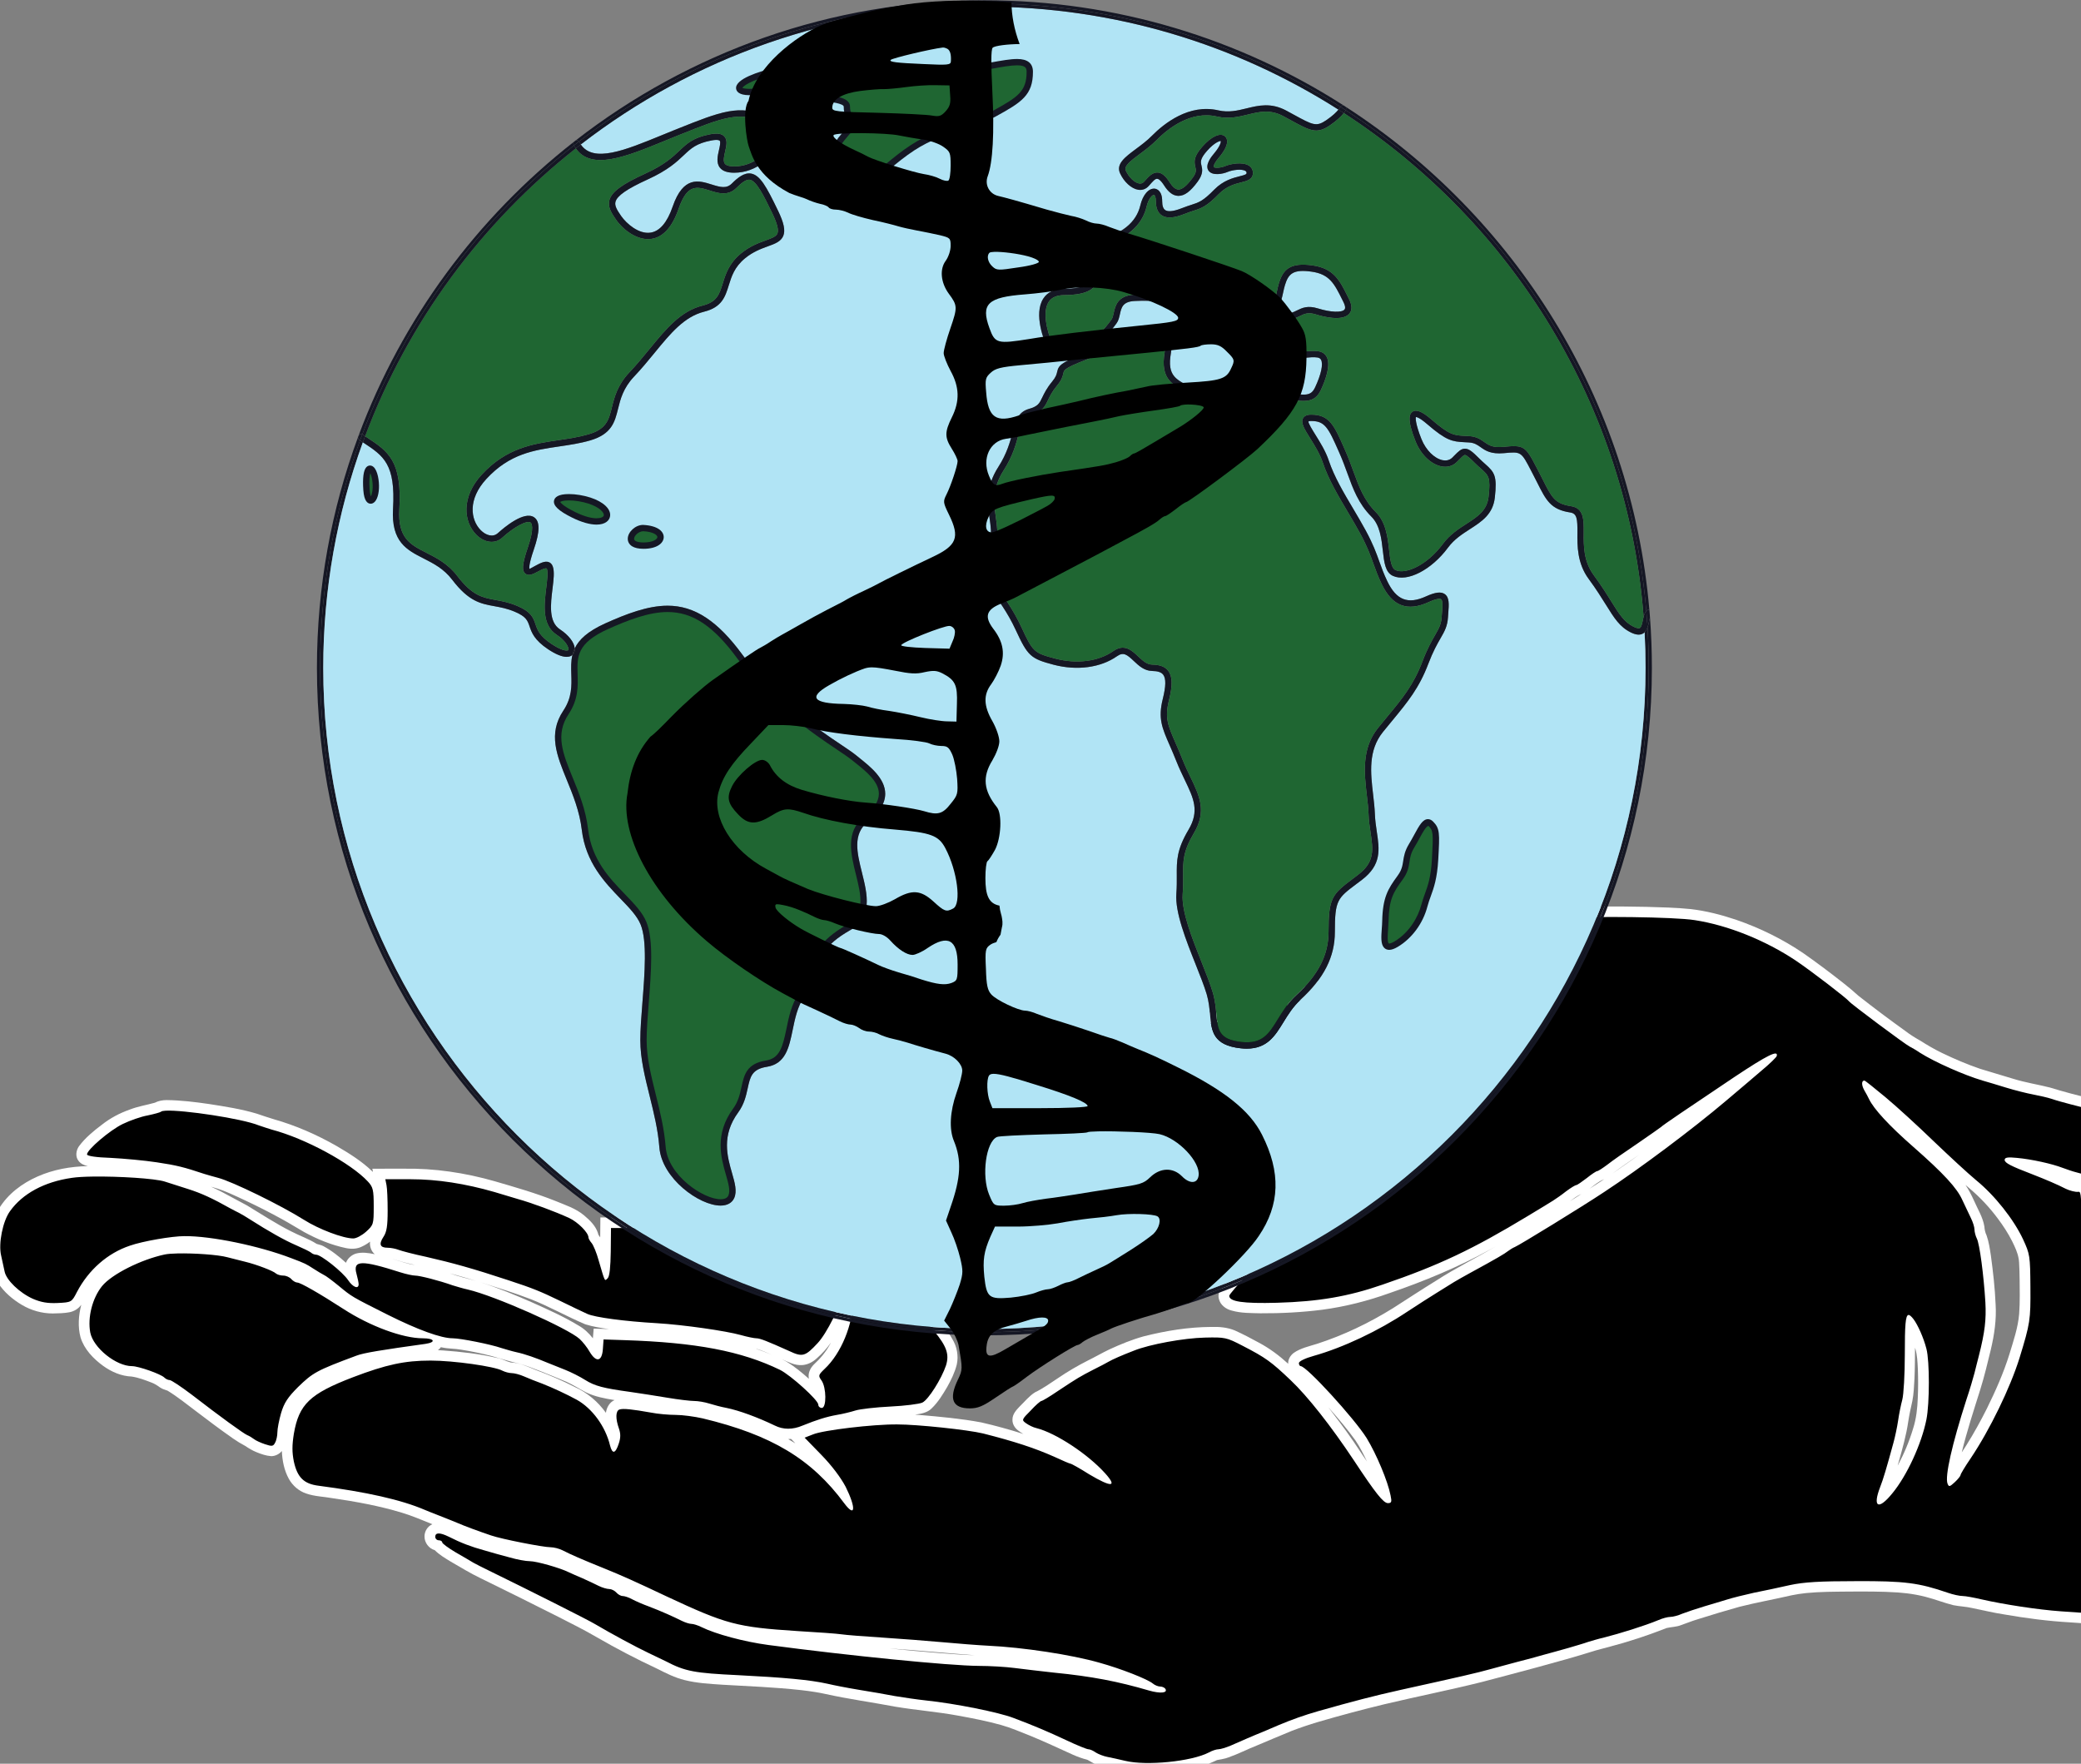
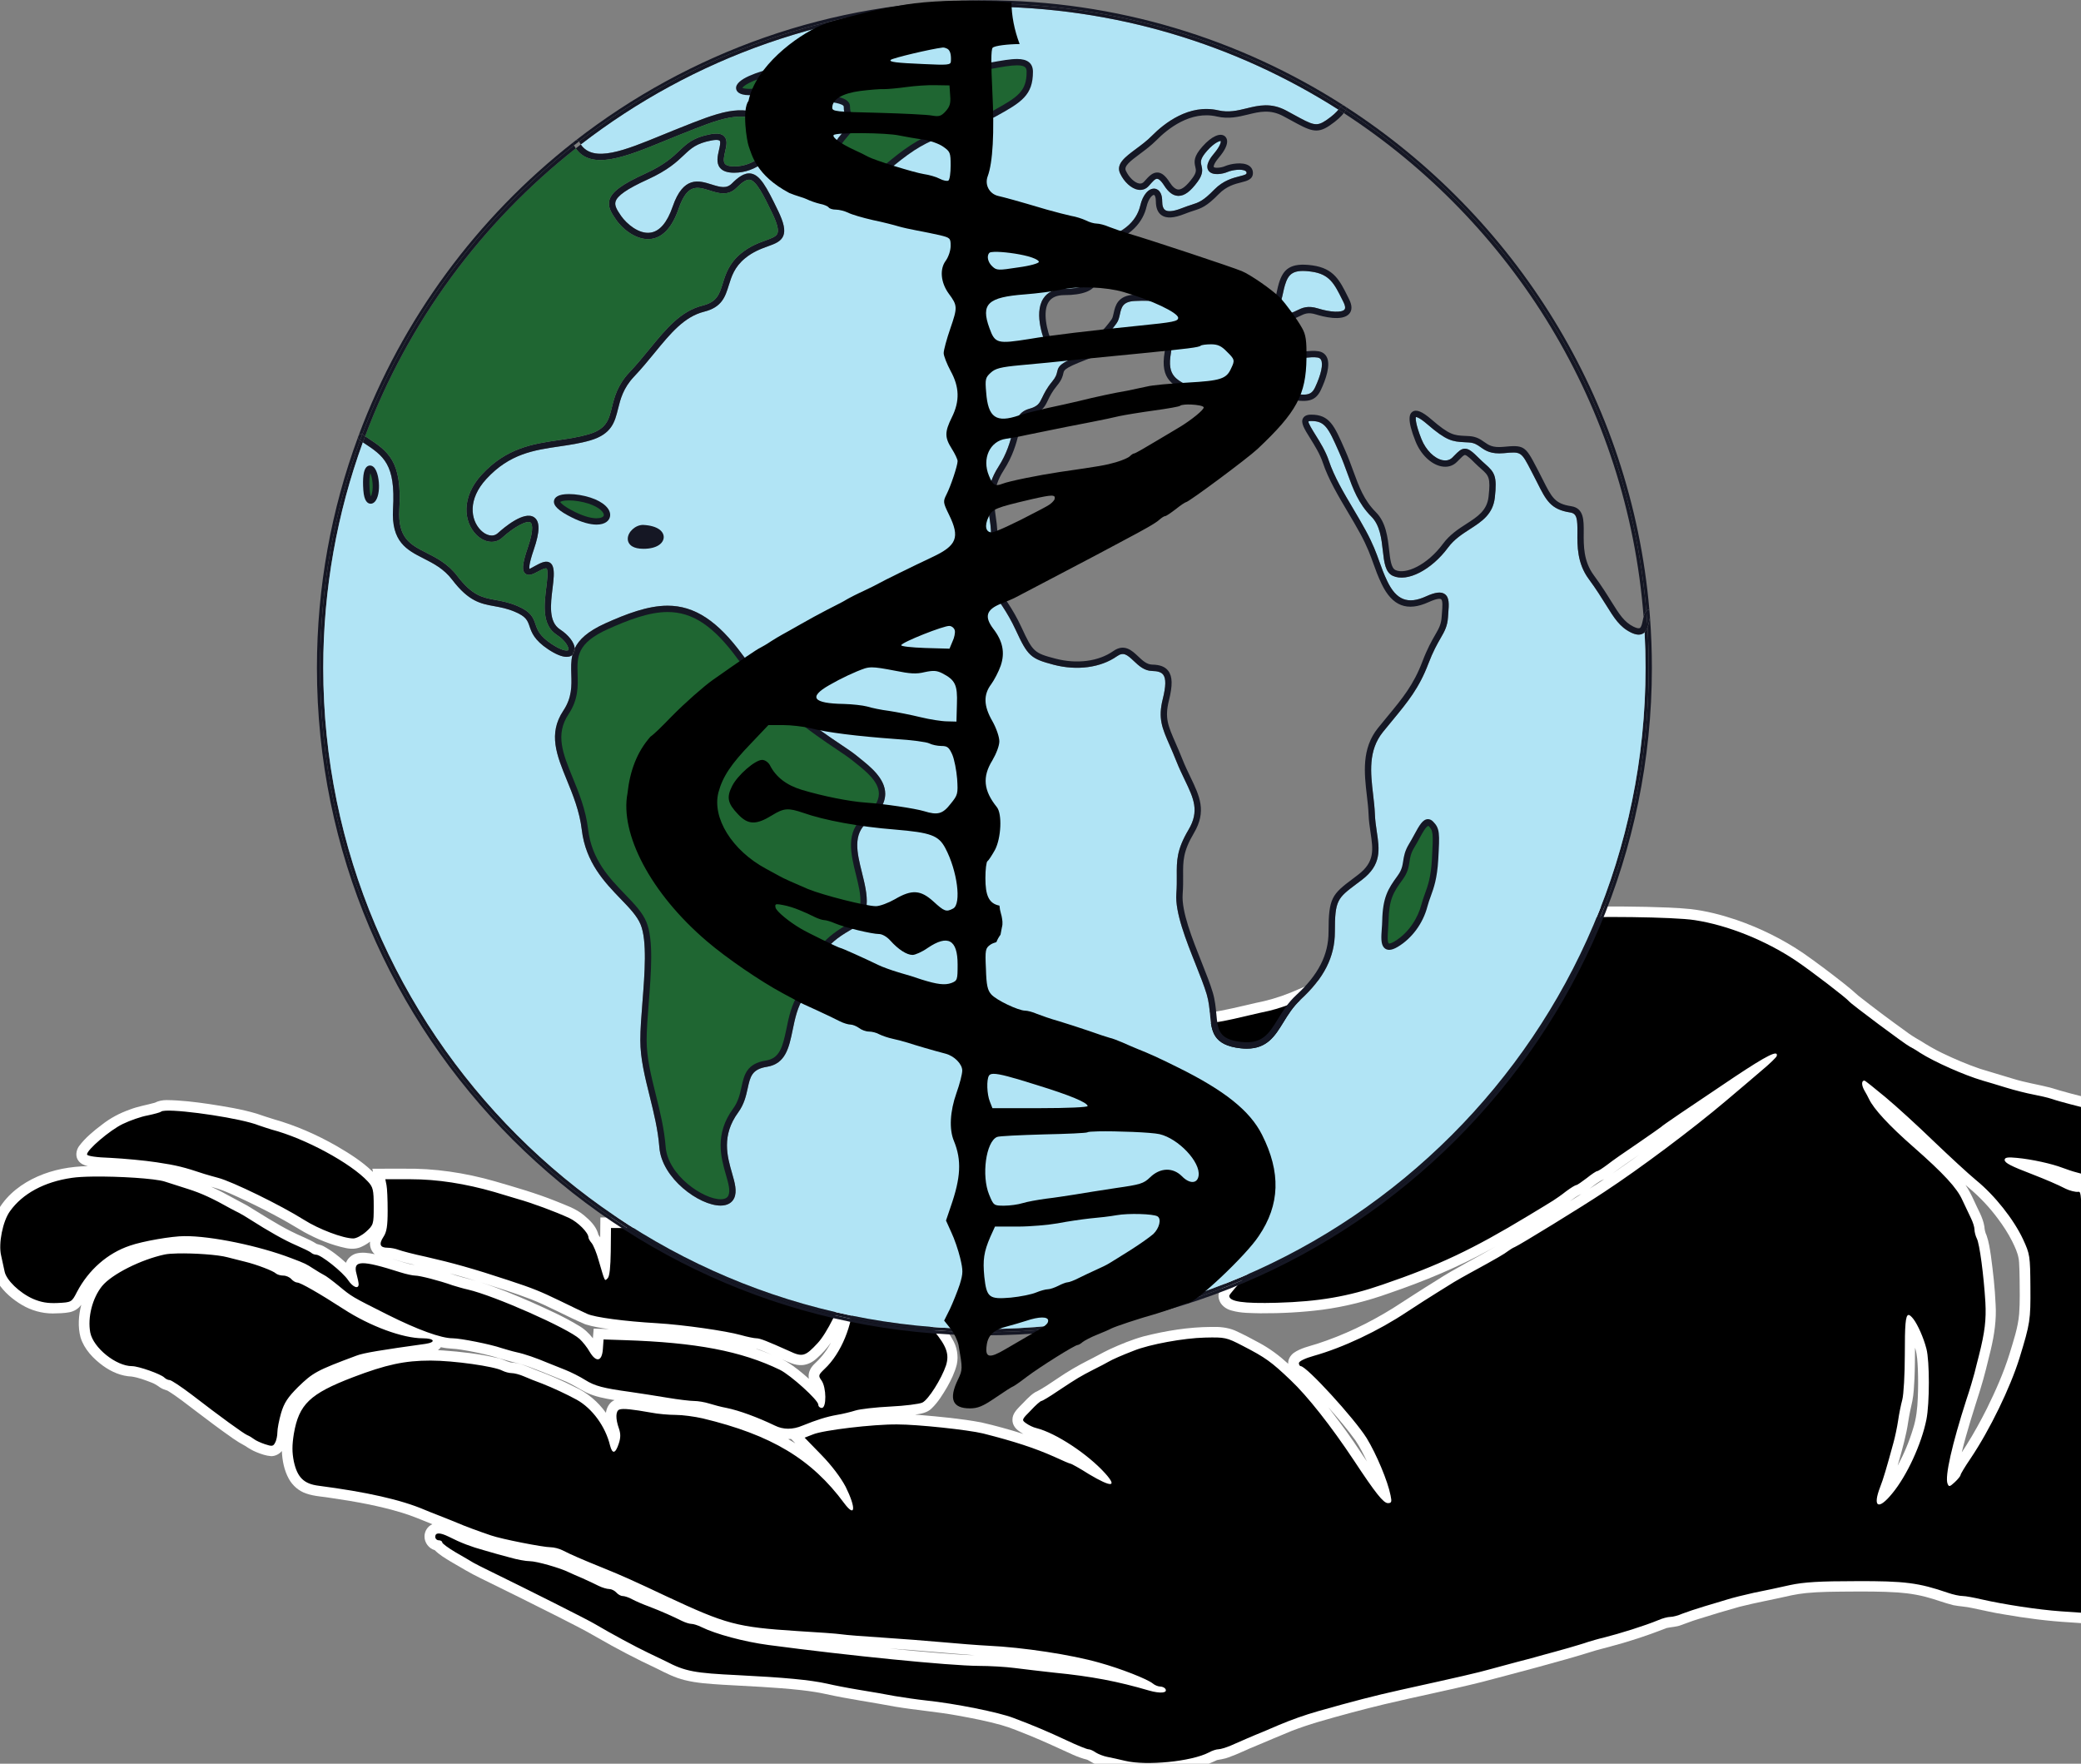
<svg xmlns="http://www.w3.org/2000/svg" version="1.0" width="896.364pt" height="759.644pt" viewBox="0 0 896.364 759.644" preserveAspectRatio="xMidYMid" id="svg28" xml:space="preserve">
  <rect x="0" y="0" width="896.364" height="759.644" fill="#808080" stroke="none" />
  <defs id="defs28" />
  <path style="fill:#ffffff;fill-opacity:1;stroke:#95abd5;stroke-width:1.877" d="" id="path8" transform="scale(0.75)" />
  <path style="fill:#ffffff;fill-opacity:1;stroke:#95abd5;stroke-width:0.938" d="" id="path15" transform="scale(0.75)" />
  <path id="path22-4" style="fill:#ffffff;stroke:none;stroke-width:0.1" d="m 689.758,390.424 c -9.549,0.076 -19.123,0.313 -28.595,1.62 -4.589,0.524 -9.127,1.391 -13.655,2.284 -3.646,0.641 -7.394,0.426 -11.006,1.287 -4.183,0.962 -8.228,2.431 -12.404,3.429 -5.661,1.445 -11.471,2.67 -16.98,4.753 -3.832,1.341 -7.536,3.059 -11.138,4.844 -9.07,4.321 -18.076,8.776 -27.056,13.279 -4.348,1.98 -8.763,3.811 -13.166,5.664 -4.845,1.954 -9.879,3.424 -15.008,4.414 -6.525,1.488 -13.144,3.188 -19.701,4.12 -6.259,0.888 -12.626,1.113 -18.789,2.597 -1.44,0.422 -2.798,1.198 -4.34,1.172 -1.678,0.057 -3.399,0.607 -4.523,1.913 -1.667,1.792 -1.738,4.745 -0.213,6.648 1.653,2.303 4.511,3.17 7.157,3.723 2.835,0.802 5.31,2.475 7.996,3.64 6.699,3.21 13.446,6.414 19.582,10.609 3.693,2.589 6.964,5.72 10.235,8.811 2.759,2.714 5.457,5.518 7.783,8.616 1.04,1.747 1.705,3.689 2.787,5.416 2.098,4.107 2.772,8.775 3.021,13.331 0.082,1.933 0.046,3.893 -0.078,5.74 -0.552,8.456 -2.774,16.878 -7.077,24.218 -0.771,1.623 -1.508,3.308 -2.793,4.617 -4.916,6.044 -10.804,11.234 -15.557,17.416 -1.082,1.344 -1.714,3.144 -1.214,4.853 0.605,2.627 3.027,4.418 5.546,5.03 4.009,1.148 8.229,1.059 12.36,1.164 8.871,0.053 17.754,-0.407 26.556,-1.525 9.911,-1.316 19.649,-3.794 29.051,-7.179 14.876,-5.089 29.458,-11.137 43.248,-18.717 0.873,-0.468 1.74,-0.948 2.607,-1.428 -8.526,4.994 -17.416,9.365 -25.715,14.745 -6.296,3.869 -12.468,7.933 -18.691,11.916 -10.271,6.376 -21.258,11.648 -32.769,15.366 -3.384,1.063 -6.976,1.824 -9.938,3.869 -1.454,1.087 -2.541,2.834 -2.409,4.698 -3.826,-3.513 -8.02,-6.639 -12.61,-9.085 -3.413,-1.875 -6.87,-3.684 -10.42,-5.285 -3.179,-1.305 -6.656,-1.603 -10.061,-1.496 -9.841,0.05 -19.625,1.641 -29.148,4.053 -5.084,1.413 -9.984,3.421 -14.771,5.624 -3.16,1.517 -6.196,3.276 -9.34,4.827 -4.412,2.243 -8.691,4.742 -12.779,7.532 -3.245,2.138 -6.411,4.449 -9.925,6.129 -2.527,1.586 -4.396,3.972 -6.531,6.014 -1.508,1.578 -3.206,3.38 -3.182,5.715 -0.088,1.906 1.002,3.656 2.506,4.752 0.691,0.547 1.434,1.026 2.207,1.449 -5.976,-1.895 -12.026,-3.569 -18.136,-4.969 -8.714,-1.634 -17.557,-2.427 -26.38,-3.196 -0.717,-0.051 -1.433,-0.116 -2.151,-0.155 2.532,-0.367 5.294,-0.789 7.164,-2.712 2.758,-2.639 4.75,-5.949 6.68,-9.21 1.717,-3.064 3.282,-6.269 4.135,-9.69 0.825,-3.729 0.045,-7.713 -1.93,-10.96 -1.741,-3.136 -4.111,-5.851 -6.342,-8.637 2.285,-4.864 5.003,-9.572 6.545,-14.746 1.107,-4.291 1.058,-8.806 0.479,-13.172 -0.664,-3.557 -2.813,-6.544 -4.729,-9.523 -0.722,-1.185 -1.392,-2.459 -1.445,-3.873 -0.309,-2.171 -1.549,-4.565 -3.861,-5.078 -2.57,-0.595 -4.967,0.869 -7.237,1.85 -7.083,3.304 -13.912,7.131 -20.602,11.165 -1.906,1.168 -3.701,2.523 -5.601,3.687 -2.127,0.745 -4.396,0.08 -6.534,-0.267 -8.677,-1.838 -17.151,-4.49 -25.754,-6.623 -9.143,-2.486 -18.301,-5.195 -27.777,-6.056 -14.106,-1.515 -28.315,-0.958 -42.474,-1.076 -2.086,0 -4.172,0 -6.257,0 -0.027,2.857 -0.054,5.715 -0.082,8.572 -0.401,-0.595 -0.921,-1.123 -0.977,-1.877 -1.01,-3.113 -3.459,-5.488 -5.907,-7.542 -3.627,-3.095 -8.26,-4.537 -12.59,-6.337 -8.42,-3.356 -17.146,-5.843 -25.839,-8.377 -12.791,-3.675 -26.098,-5.684 -39.421,-5.445 -4.471,0.012 -8.942,0.002 -13.413,0.005 -0.016,0.358 0.567,1.837 -0.005,1.156 -4.518,-4.374 -9.898,-7.719 -15.3,-10.881 -8.579,-4.916 -17.705,-8.914 -27.228,-11.609 -2.495,-0.732 -4.893,-1.594 -7.324,-2.396 -6.692,-1.994 -13.615,-3.057 -20.501,-4.133 -6.039,-0.878 -12.121,-1.629 -18.23,-1.689 -1.768,-0.006 -3.552,0.326 -5.127,1.141 -3.598,1.01 -7.322,1.58 -10.813,2.957 -4.301,1.516 -8.381,3.674 -11.964,6.507 -3.611,2.714 -7.165,5.63 -9.877,9.275 -1.266,1.823 -1.647,4.481 -0.18,6.306 0.959,1.277 2.497,1.957 4.027,2.26 -7.416,0.127 -14.871,1.45 -21.677,4.467 -6.674,2.941 -12.839,7.545 -16.635,13.865 -2.127,3.738 -3.152,7.995 -3.765,12.218 -0.506,3.715 -0.303,7.525 0.701,11.142 0.713,2.91 0.963,6.039 2.67,8.595 2.572,3.967 6.273,7.114 10.321,9.504 3.996,2.365 8.608,3.664 13.255,3.664 2.404,-0.055 4.834,-0.074 7.203,-0.527 2.024,-0.399 3.893,-1.541 5.082,-3.239 -1.179,4.566 -1.549,9.463 -0.324,14.057 1.589,5.145 5.502,9.199 9.77,12.301 3.582,2.573 7.812,4.413 12.265,4.577 2.936,0.433 5.732,1.514 8.491,2.571 1.414,0.505 2.649,1.354 3.858,2.22 0.92,0.637 2.037,0.867 3.047,1.267 4.325,2.613 8.247,5.823 12.283,8.849 5.257,4.008 10.545,7.98 15.963,11.768 1.702,1.19 3.473,2.274 5.312,3.237 1.486,1.016 3.032,1.941 4.703,2.623 2.061,0.849 4.222,1.603 6.457,1.758 1.752,-0.02 3.445,-0.885 4.568,-2.217 0.165,4.111 0.988,8.289 2.973,11.928 1.624,2.964 4.326,5.325 7.549,6.387 3.659,1.269 7.581,1.325 11.363,2.013 9.958,1.463 20.011,3.266 29.743,6.216 4.508,1.356 8.834,3.226 13.196,4.978 -2.066,0.908 -3.429,3.085 -3.381,5.336 -0.004,2.625 1.872,5.135 4.408,5.838 2.011,2.038 4.523,3.49 6.947,4.979 4.214,2.403 8.336,4.98 12.722,7.068 11.223,5.488 22.416,11.04 33.564,16.679 5.53,2.837 11.109,5.587 16.475,8.728 8.486,4.896 17.169,9.449 26.049,13.59 3.825,1.939 7.69,3.903 11.883,4.917 5.295,1.339 10.778,1.623 16.205,1.992 11.368,0.657 22.783,1.082 34.058,2.34 2.081,0.238 4.135,0.506 6.092,0.83 1.411,0.232 2.786,0.486 4.239,0.811 9.979,2.208 20.102,3.583 30.122,5.48 8.967,1.506 18.053,2.187 26.998,3.843 6.277,1.14 12.555,2.354 18.703,4.077 4.167,1.162 8.134,2.907 12.153,4.486 6.295,2.557 12.435,5.472 18.627,8.263 2.052,0.919 4.183,1.661 6.351,2.239 1.303,0.674 2.495,1.573 3.912,2.015 3.343,1.288 6.944,1.632 10.381,2.589 6.418,1.518 13.083,1.364 19.615,0.874 5.311,-0.481 10.619,-1.319 15.73,-2.868 2.117,-0.654 4.122,-1.615 6.133,-2.52 1.632,-0.385 3.329,-0.502 4.897,-1.145 4.156,-1.436 8.061,-3.487 12.15,-5.093 4.99,-2.082 9.956,-4.224 14.963,-6.266 3.652,-1.427 7.638,-2.75 11.509,-3.909 9.409,-2.756 18.885,-5.287 28.415,-7.595 13.985,-3.33 28.173,-6.13 42.153,-9.625 7.75,-1.997 15.468,-4.121 23.206,-6.167 8.664,-2.351 17.321,-4.737 25.884,-7.437 4.98,-1.396 10.016,-2.594 14.94,-4.183 5.244,-1.598 10.405,-3.455 15.51,-5.448 2.092,-0.496 4.303,-0.454 6.316,-1.289 1.688,-0.576 3.349,-1.227 5.03,-1.825 0.712,-0.262 1.712,-0.55 2.543,-0.814 5.819,-1.831 11.657,-3.606 17.536,-5.231 7.387,-1.874 14.899,-3.195 22.319,-4.922 2.106,-0.437 4.316,-0.774 6.356,-0.985 6.11,-0.599 12.172,-0.583 18.314,-0.647 7.096,-0.038 14.197,-0.083 21.241,0.388 2.671,0.204 5.215,0.49 7.842,0.982 1.243,0.243 2.712,0.529 4.05,0.898 4.053,1.027 7.947,2.602 12.006,3.6 2.674,0.542 5.421,0.594 8.081,1.225 4.516,0.907 9.029,2.022 13.617,2.724 9.453,1.656 18.988,2.901 28.573,3.452 3.019,0.206 6.139,0.423 9.197,0.635 -2.4e-4,-55.018 -0.024,-110.036 0.107,-165.054 -0.043,-6.736 0.14,-13.49 -0.418,-20.209 -0.162,-1.117 -0.507,-2.229 -1.148,-3.167 0.431,-0.04 1.496,0.748 1.459,0.097 0,-12.595 0,-25.189 0,-37.784 -5.989,-1.503 -11.973,-3.043 -17.873,-4.87 -5.303,-1.34 -10.739,-2.17 -15.959,-3.806 -4.714,-1.396 -9.423,-2.809 -14.121,-4.255 -5.597,-1.917 -11.054,-4.241 -16.383,-6.809 -3.278,-1.585 -6.424,-3.424 -9.491,-5.379 -2.121,-1.185 -4.186,-2.466 -6.114,-3.946 -6.923,-4.967 -13.768,-10.088 -20.486,-15.365 -2.013,-1.811 -4.055,-3.587 -6.198,-5.245 -5.673,-4.482 -11.456,-8.829 -17.377,-12.98 -8.938,-6.096 -18.739,-10.904 -28.959,-14.435 -6.366,-2.157 -12.922,-3.844 -19.605,-4.632 -6.422,-0.668 -12.886,-0.773 -19.335,-0.974 -6.401,-0.141 -12.804,-0.171 -19.206,-0.149 z m -297.098,67.725 c -3.12,0.112 -6.297,0.84 -8.872,2.679 -5.545,3.36 -9.945,8.868 -11.236,15.298 -1.623,7.207 -0.443,15.247 4.101,21.2 3.314,4.447 8.212,7.563 13.519,9.071 4.361,1.261 8.999,1.686 13.501,1.056 2.952,-0.511 5.895,-2.394 6.768,-5.393 1.036,-3.223 -0.189,-6.605 -1.661,-9.48 -1.345,-2.746 -3.571,-5.204 -3.848,-8.361 -0.117,-3.306 1.493,-6.317 2.691,-9.301 1.299,-2.944 3.077,-5.818 3.333,-9.095 0.116,-2.685 -1.498,-5.417 -4.061,-6.366 -3.162,-1.383 -6.696,-1.147 -10.066,-1.313 -1.389,-0.028 -2.78,-0.043 -4.169,0.005 z m 309.992,41.635 c -2.719,1.93 -5.449,3.842 -8.195,5.732 3.796,-2.837 7.703,-5.522 11.615,-8.195 -1.14,0.821 -2.28,1.642 -3.42,2.463 z m -12.506,8.654 c -1.821,1.187 -3.629,2.393 -5.461,3.562 1.929,-1.461 3.785,-3.093 6.051,-4.016 0.856,-0.478 -0.403,0.306 -0.59,0.453 z m 158.371,3.553 c 4.462,3.773 8.535,8.163 11.982,12.793 2.318,3.086 4.438,6.331 6.186,9.775 0.265,0.528 0.67,1.36 0.962,2.016 1.058,2.274 1.928,4.675 2.05,7.203 0.298,4.722 0.226,9.459 0.286,14.189 7.3e-4,2.655 -0.063,5.333 -0.252,7.907 -0.495,5.975 -2.482,11.682 -4.203,17.385 -2.526,8.096 -5.99,15.867 -9.731,23.466 -2.65,5.276 -5.599,10.622 -8.774,15.691 -0.621,0.996 -1.343,2.109 -2.025,3.141 2.212,-9.144 5.158,-18.086 7.973,-27.056 1.778,-5.684 3.151,-11.483 4.559,-17.267 1.496,-6.359 2.474,-12.902 2.054,-19.449 -0.295,-7.008 -1.089,-13.986 -2.026,-20.933 -0.459,-2.966 -0.874,-5.977 -1.884,-8.812 -0.574,-1.183 -0.841,-2.466 -0.929,-3.77 -0.653,-4.077 -2.944,-7.594 -4.545,-11.328 -1.059,-2.267 -2.173,-4.524 -3.601,-6.586 0.639,0.545 1.279,1.09 1.918,1.635 z M 91.762,511.369 c 4.913,1.361 9.506,3.634 14.113,5.778 5.319,2.501 10.657,5.224 15.739,8.034 3.196,1.743 6.273,3.693 9.435,5.493 5.626,3.072 11.633,5.537 17.916,6.87 2.34,0.49 4.871,0.438 7.028,-0.693 1.211,-0.55 2.344,-1.265 3.399,-2.074 -0.24,1.985 0.47,4.121 2.027,5.416 -2.675,-0.559 -5.52,-0.998 -8.199,-0.246 -1.876,0.627 -3.506,2.064 -4.205,3.934 -3.008,-2.736 -6.227,-5.303 -9.827,-7.216 -0.87,-0.463 -1.882,-0.578 -2.78,-0.91 -3.463,-2.221 -7.396,-3.5 -11.02,-5.409 -6.595,-3.305 -12.724,-7.391 -19.032,-11.174 -3.563,-1.901 -7.124,-3.808 -10.674,-5.734 -1.58,-0.8 -3.164,-1.593 -4.781,-2.314 0.287,0.081 0.574,0.163 0.861,0.244 z m 586.416,4.785 c -0.668,0.419 -1.336,0.837 -2.004,1.256 1.589,-1.162 3.153,-2.414 4.994,-3.152 -0.997,0.632 -1.993,1.264 -2.99,1.896 z m -508.633,26.203 c 2.426,0.756 4.86,1.481 7.343,2.031 0.609,0.146 1.22,0.287 1.83,0.432 -3.104,-0.378 -6.039,-1.535 -9.028,-2.396 -0.338,-0.105 -0.897,-0.272 -0.233,-0.09 z m 26.781,6.781 c 2.877,0.797 5.742,1.634 8.598,2.504 -3.704,-0.939 -7.296,-1.869 -10.92,-3.109 -0.701,-0.222 0.858,0.221 1.143,0.289 0.393,0.105 0.787,0.21 1.18,0.316 z m 11.816,3.502 c 6.823,2.186 13.733,4.322 20.442,6.91 8.04,3.148 15.555,7.469 23.502,10.822 3.327,1.045 6.78,1.612 10.23,2.067 -2.199,-0.071 -4.397,-0.144 -6.596,-0.213 -0.111,1.396 -0.251,2.79 -0.336,4.188 -1.756,-2.276 -3.908,-4.263 -6.44,-5.647 -6.303,-3.804 -13.047,-6.801 -19.751,-9.814 -7.269,-3.193 -14.619,-6.237 -22.184,-8.664 0.378,0.117 0.755,0.234 1.133,0.352 z m 149.434,26.244 c -1.795,3.361 -4.277,6.3 -7.074,8.871 -1.561,1.566 -2.591,3.878 -2.071,6.102 -3.039,-2.698 -6.186,-5.322 -9.683,-7.409 -0.656,-0.363 -1.311,-0.726 -1.988,-1.048 2.742,1.225 5.583,2.752 8.682,2.555 2.441,-0.137 4.699,-1.334 6.451,-2.991 2.261,-1.978 4.302,-4.219 6.008,-6.693 -0.108,0.204 -0.216,0.409 -0.324,0.613 z m -167.127,1.467 c 2.706,0.588 5.494,0.468 8.213,0.968 4.461,0.695 8.888,1.633 13.254,2.782 3.641,1.029 7.387,2.219 11.131,3.078 3.51,0.89 6.844,2.262 10.176,3.555 3.582,1.478 7.206,2.857 10.756,4.409 2.931,1.321 5.621,3.098 8.469,4.573 3.847,1.852 8.094,2.622 12.275,3.31 -2.19,0.911 -3.443,3.211 -3.725,5.479 -3.384,-4.729 -7.95,-8.63 -13.254,-11.045 -5.512,-2.844 -11.231,-5.265 -17.038,-7.436 -3.454,-1.419 -6.94,-3.09 -10.742,-3.213 -2.089,-0.514 -3.968,-1.695 -6.12,-1.999 -7.586,-1.767 -15.355,-2.615 -23.113,-3.178 -0.691,-0.037 -1.441,-0.068 -2.095,-0.104 0.484,-0.365 0.926,-0.792 1.268,-1.295 0.182,0.038 0.363,0.077 0.545,0.115 z m 634.455,0.197 c 0.953,3.002 1.032,6.171 1.199,9.289 0.143,4.022 0.15,8.219 -0.044,12.304 -0.162,4.419 -0.645,8.859 -1.996,13.088 -1.669,5.594 -3.907,10.897 -6.658,16.021 0.018,-0.227 0.322,-1.156 0.45,-1.653 1.594,-5.686 3.236,-11.382 4.084,-17.239 0.447,-3.011 1.115,-5.978 1.78,-8.946 0.62,-3.168 0.722,-6.409 0.913,-9.624 0.197,-4.439 0.215,-8.883 0.244,-13.325 z m -498.926,0.428 c 2.222,0.668 4.354,1.591 6.471,2.531 -2.243,-0.946 -4.521,-1.807 -6.828,-2.584 0.119,0.018 0.238,0.035 0.357,0.053 z m 246.686,25.703 c 3.898,4.421 7.724,8.922 11.173,13.704 1.949,2.854 3.47,5.969 4.959,9.079 -3.782,-5.695 -7.593,-11.387 -11.709,-16.854 -1.594,-2.16 -3.219,-4.297 -4.865,-6.418 0.147,0.163 0.294,0.326 0.441,0.488 z m -230.74,14.283 c 0.171,0.21 1.072,1.001 0.421,0.554 -0.941,-0.588 -1.922,-1.166 -2.867,-1.714 0.558,0.077 1.286,-0.308 1.622,0.302 0.275,0.286 0.549,0.572 0.824,0.858 z m 42.73,89.145 c 11.783,0.779 23.536,1.956 35.33,2.812 -5.019,-0.116 -10.131,-0.568 -15.19,-0.936 -7.252,-0.566 -14.453,-1.249 -21.679,-1.982 0.513,0.035 1.026,0.07 1.539,0.105 z" />
  <path id="path22" style="fill:#000000;stroke:none;stroke-width:0.1" d="M 671.977 395.503 C 665.377 396.003 656.876 397.103 652.976 397.903 C 649.176 398.803 644.477 399.403 642.577 399.403 C 640.777 399.403 637.176 400.003 634.576 400.803 C 630.276 402.203 625.977 403.303 617.477 405.403 C 613.777 406.203 608.977 407.903 603.977 409.903 C 601.277 411.103 576.277 423.203 572.477 425.303 C 571.677 425.703 569.376 426.803 567.476 427.603 C 565.576 428.403 562.377 429.703 560.477 430.603 C 555.277 432.803 550.376 434.503 546.476 435.403 C 544.576 435.803 540.977 436.603 538.477 437.203 C 526.777 440.003 523.576 440.502 514.176 441.502 C 508.676 442.002 503.377 442.903 502.377 443.503 C 501.377 444.003 499.676 444.403 498.476 444.403 C 495.376 444.403 496.577 446.702 500.077 447.502 C 501.677 447.802 503.877 448.504 504.977 449.104 C 506.077 449.704 510.576 451.903 514.976 454.003 C 519.376 456.003 525.977 459.703 529.677 462.103 C 536.377 466.503 548.776 478.803 550.576 482.703 C 551.076 483.903 551.876 485.603 552.376 486.403 C 558.776 497.303 557.376 519.302 549.376 533.402 C 548.876 534.202 548.077 535.904 547.477 537.204 C 546.977 538.404 542.677 543.403 537.977 548.303 C 533.277 553.103 529.477 557.603 529.477 558.103 C 529.477 560.603 535.377 561.503 550.077 561.103 C 567.977 560.603 580.777 558.404 595.477 553.304 C 619.777 545.004 634.477 538.003 657.977 523.803 C 662.977 520.803 667.877 517.803 668.977 517.103 C 670.077 516.403 672.577 514.703 674.577 513.103 C 676.577 511.603 678.577 510.403 678.977 510.403 C 679.377 510.403 681.377 509.003 683.477 507.403 C 685.577 505.703 687.577 504.403 687.977 504.403 C 688.377 504.403 690.376 503.104 692.376 501.604 C 694.376 500.004 700.276 495.903 705.476 492.403 C 710.676 488.803 715.177 485.702 715.477 485.402 C 716.077 484.702 726.577 477.602 746.877 464.002 C 761.277 454.402 766.177 452.003 765.277 454.903 C 765.077 455.403 762.476 458.003 759.476 460.503 C 756.476 463.103 749.277 469.203 743.477 474.103 C 729.077 486.303 706.377 503.303 690.977 513.403 C 681.677 519.603 654.277 536.403 652.477 537.103 C 651.677 537.403 650.277 538.303 649.477 538.903 C 648.077 540.003 645.277 541.702 632.977 548.402 C 630.777 549.602 627.776 551.304 626.276 552.204 C 624.876 553.104 621.476 555.203 618.876 556.803 C 616.276 558.403 610.476 562.103 606.076 565.003 C 593.776 573.203 578.577 580.402 565.777 584.002 C 562.177 585.002 559.477 586.304 559.477 587.104 C 559.477 587.804 559.876 588.403 560.276 588.403 C 562.776 588.403 583.277 610.803 588.677 619.403 C 592.877 626.303 597.776 637.904 598.976 644.104 C 599.576 646.904 599.376 647.402 597.776 647.402 C 595.876 647.302 592.676 643.402 583.176 629.002 C 573.276 614.102 563.176 601.303 555.876 594.403 C 547.576 586.503 545.077 584.703 535.377 579.703 C 528.277 576.003 527.677 575.903 518.977 576.103 C 509.977 576.303 495.177 579.003 488.477 581.703 C 483.277 583.703 479.176 585.503 477.476 586.503 C 476.676 587.003 473.777 588.503 470.977 589.903 C 465.177 592.903 464.276 593.404 455.676 599.104 C 452.176 601.504 448.976 603.403 448.576 603.403 C 448.176 603.403 446.077 605.203 443.977 607.503 C 440.077 611.403 439.977 611.603 441.977 613.003 C 443.077 613.803 445.077 614.803 446.477 615.103 C 454.777 617.203 468.476 626.203 475.976 634.503 C 481.476 640.603 478.776 640.702 469.176 635.002 C 465.076 632.402 461.477 630.403 461.077 630.403 C 460.777 630.403 457.677 629.102 454.277 627.502 C 445.777 623.702 436.876 620.802 423.476 617.402 C 416.876 615.802 395.177 613.503 386.477 613.503 C 375.977 613.403 354.377 616.004 350.177 617.804 L 346.576 619.203 L 353.777 626.603 C 358.177 631.103 362.177 636.403 364.277 640.403 C 368.777 649.503 368.477 653.903 363.677 647.503 C 349.577 628.403 332.276 618.003 302.676 610.903 C 299.176 610.103 293.976 609.403 291.076 609.403 C 288.176 609.403 283.377 609.002 280.377 608.402 C 272.477 607.002 268.277 606.503 266.777 607.103 C 265.177 607.703 265.077 611.004 266.577 615.204 C 267.377 617.504 267.377 619.302 266.477 621.902 C 265.077 626.102 263.777 626.403 262.777 622.603 C 260.777 614.303 255.077 606.603 248.477 602.903 C 244.077 600.503 238.077 597.703 233.477 595.903 C 230.977 595.003 227.477 593.603 225.677 592.803 C 223.877 592.003 221.477 591.403 220.377 591.403 C 219.277 591.403 217.477 590.903 216.277 590.303 C 212.877 588.503 195.477 586.003 185.477 586.003 C 174.377 586.003 166.376 587.703 151.976 593.203 C 133.476 600.303 128.777 604.803 126.577 617.503 C 125.777 622.503 125.777 625.503 126.577 629.503 C 128.077 636.303 130.877 639.102 137.177 639.902 C 157.877 642.602 172.677 645.903 182.977 650.303 C 184.077 650.803 186.976 651.903 189.476 652.903 C 191.976 653.903 195.376 655.203 196.976 655.903 C 200.176 657.303 205.877 659.404 211.477 661.304 C 216.077 662.904 233.977 666.403 237.177 666.403 C 238.577 666.403 240.876 667.004 242.276 667.704 C 245.976 669.604 250.576 671.603 259.976 675.403 C 267.676 678.503 273.876 681.302 286.976 687.502 C 312.876 699.602 317.277 700.802 343.477 702.502 C 351.977 703.002 360.577 703.603 362.477 703.903 C 364.377 704.203 372.276 704.803 379.976 705.303 C 387.676 705.803 399.377 706.703 405.977 707.303 C 412.577 707.903 421.377 708.603 425.477 708.803 C 440.677 709.503 461.577 712.704 473.477 716.104 C 482.877 718.704 494.276 723.204 496.576 725.104 C 497.376 725.804 498.877 726.403 499.777 726.403 C 500.677 726.403 501.677 726.903 501.977 727.403 C 503.077 729.203 499.777 729.504 494.877 728.104 C 481.577 724.204 470.277 722.003 453.977 720.403 C 448.477 719.803 440.876 718.903 436.976 718.403 C 433.176 717.903 426.177 717.502 421.477 717.502 C 408.677 717.402 365.577 713.102 330.977 708.502 C 320.477 707.102 308.277 703.803 302.177 700.803 C 300.577 700.003 298.676 699.403 297.776 699.403 C 296.976 699.403 295.076 698.804 293.676 698.104 C 290.076 696.304 284.976 694.003 279.476 691.903 C 276.976 691.003 273.776 689.603 272.276 688.803 C 270.876 688.003 268.976 687.403 268.176 687.403 C 267.376 687.403 266.177 686.703 265.477 685.903 C 264.777 685.103 263.377 684.403 262.477 684.403 C 261.477 684.403 259.377 683.802 257.777 683.002 C 256.277 682.202 253.176 680.803 250.976 679.803 C 248.776 678.903 246.177 677.703 245.077 677.203 C 241.277 675.303 231.077 672.403 228.177 672.403 C 226.477 672.403 222.677 671.703 219.577 670.803 C 216.477 670.003 211.477 668.604 208.477 667.704 C 202.977 666.204 198.476 664.503 193.176 661.803 C 189.476 660.003 187.477 660.003 187.477 661.903 C 187.477 662.703 188.177 663.403 188.977 663.403 C 189.777 663.403 190.477 663.804 190.477 664.304 C 190.477 664.804 193.077 666.703 196.277 668.603 C 199.377 670.403 202.877 672.403 203.977 673.103 C 205.077 673.703 207.976 675.203 210.476 676.403 C 227.676 684.803 253.577 697.804 256.477 699.604 C 263.077 703.504 273.976 709.403 279.476 712.003 C 282.476 713.403 285.777 715.003 286.777 715.503 C 295.177 719.903 299.177 720.603 317.977 721.503 C 337.777 722.503 348.877 723.503 356.477 725.203 C 358.977 725.803 365.077 727.003 369.977 727.803 C 374.977 728.603 381.877 729.803 385.477 730.503 C 389.077 731.103 395.177 732.003 398.977 732.403 C 411.377 733.703 430.277 737.503 436.477 739.903 C 445.277 743.203 451.577 745.903 459.277 749.503 C 463.877 751.703 468.176 753.403 468.776 753.403 C 469.476 753.403 470.877 754.003 471.977 754.803 C 473.077 755.503 475.377 756.403 476.977 756.703 C 478.677 757.003 482.077 757.802 484.677 758.402 C 493.777 760.602 513.177 758.703 520.677 754.803 C 522.077 754.003 523.977 753.403 524.877 753.403 C 525.677 753.403 528.077 752.703 530.177 751.803 C 534.977 749.703 539.477 747.703 543.977 745.903 C 545.877 745.103 548.977 743.802 550.777 743.002 C 556.477 740.602 561.876 738.702 567.776 737.002 C 582.976 732.702 591.776 730.403 603.476 727.803 C 629.276 722.103 635.877 720.603 641.977 718.903 C 644.777 718.103 649.877 716.803 653.477 715.803 C 657.077 714.903 662.276 713.504 664.976 712.704 C 667.776 712.004 672.476 710.603 675.476 709.803 C 678.476 708.903 682.377 707.803 683.977 707.203 C 685.677 706.703 688.576 705.803 690.476 705.403 C 697.976 703.503 708.477 700.203 714.277 697.803 C 716.077 697.003 718.377 696.403 719.477 696.403 C 720.577 696.403 722.877 695.802 724.677 695.002 C 726.477 694.302 730.676 692.903 733.976 691.903 C 737.276 690.903 741.777 689.603 743.977 688.903 C 746.177 688.203 751.377 686.902 755.477 686.002 C 759.577 685.202 766.577 683.704 770.977 682.704 C 776.977 681.404 783.977 681.003 799.477 681.003 C 820.377 680.903 826.476 681.702 838.976 686.002 C 841.276 686.802 844.076 687.403 845.376 687.403 C 846.576 687.403 850.377 688.103 853.777 688.903 C 862.977 691.003 877.777 693.303 887.777 694.003 L 896.477 694.603 L 896.477 604.003 C 896.477 515.303 897.166 512.981 895.153 513.321 C 894.068 513.504 891.377 512.802 889.777 512.002 C 886.277 510.202 881.377 508.103 875.477 505.803 C 866.077 502.203 863.577 500.903 863.477 499.603 C 863.477 498.503 864.777 498.303 868.777 498.703 C 875.177 499.303 883.776 501.202 888.476 503.002 C 890.376 503.702 892.977 504.602 894.277 504.902 L 896.477 505.503 L 896.477 491.203 L 896.477 476.804 L 891.776 475.603 C 889.076 474.903 885.477 473.903 883.777 473.303 C 881.977 472.703 878.377 471.903 875.777 471.403 C 873.077 470.903 867.877 469.603 863.977 468.403 C 860.177 467.203 855.676 465.903 853.976 465.403 C 845.876 463.003 833.276 457.403 826.976 453.403 C 825.376 452.303 823.276 451.103 822.476 450.703 C 820.776 449.903 797.277 432.403 796.477 431.303 C 795.377 429.903 780.577 418.503 773.477 413.703 C 760.577 405.103 744.377 398.503 729.977 396.303 C 721.277 394.903 685.977 394.503 671.977 395.503 z M 393.967 462.656 C 390.545 462.722 388.726 463.153 387.076 464.203 C 379.876 468.403 376.477 474.303 376.477 482.503 C 376.477 494.103 384.877 502.303 397.677 503.203 C 407.077 503.903 408.777 500.804 403.477 492.204 C 399.177 485.204 399.377 481.903 405.177 469.803 C 407.977 463.903 406.976 462.903 397.976 462.703 C 396.426 462.653 395.107 462.634 393.967 462.656 z M 803.077 465.403 C 803.377 465.403 807.477 468.703 812.177 472.603 C 816.977 476.603 826.276 485.103 832.876 491.503 C 839.576 497.903 847.777 505.504 851.177 508.304 C 859.277 514.904 867.377 525.203 871.377 533.703 C 874.377 540.203 874.476 540.902 874.576 554.402 C 874.676 568.502 874.477 569.903 869.877 584.903 C 865.877 597.703 857.177 615.703 848.777 628.203 C 846.377 631.703 844.477 634.903 844.477 635.303 C 844.477 635.703 843.376 637.102 841.976 638.402 C 839.776 640.402 839.476 640.503 838.876 639.003 C 837.676 635.903 840.777 622.203 846.977 602.903 C 848.477 598.503 849.977 593.303 850.477 591.403 C 850.977 589.503 851.776 586.103 852.376 583.903 C 854.976 573.703 855.577 568.303 855.177 560.903 C 854.477 549.303 852.677 535.602 851.477 533.402 C 850.977 532.402 850.477 530.603 850.477 529.503 C 850.477 528.503 849.777 526.303 848.977 524.703 C 848.277 523.203 846.576 519.602 845.276 516.902 C 842.976 511.702 837.277 505.503 824.077 493.903 C 813.677 484.803 807.077 477.602 805.077 473.402 C 804.677 472.602 803.776 470.803 802.976 469.503 C 801.776 467.303 801.777 465.403 803.077 465.403 z M 71.386 478.371 C 70.318 478.426 69.614 478.566 69.376 478.803 C 69.076 479.103 66.477 479.803 63.677 480.403 C 60.777 480.903 55.976 482.603 52.876 484.103 C 47.276 486.803 37.477 495.203 37.477 497.203 C 37.477 497.903 41.477 498.503 47.777 498.703 C 53.377 499.003 62.277 499.803 67.477 500.603 C 76.177 501.903 79.277 502.703 87.977 505.603 C 89.677 506.103 92.377 506.903 93.977 507.303 C 100.077 508.903 120.976 519.103 130.976 525.403 C 137.276 529.403 147.777 533.402 152.177 533.402 C 153.477 533.402 155.877 532.103 157.677 530.503 C 160.877 527.603 160.976 527.304 160.976 519.604 C 160.976 512.404 160.677 511.303 158.477 508.903 C 151.177 501.003 131.477 490.302 116.977 486.502 C 115.377 486.002 112.876 485.204 111.476 484.704 C 104.126 481.729 78.861 477.987 71.386 478.371 z M 39.983 506.751 C 36.277 506.803 33.077 506.978 30.977 507.303 C 19.077 509.003 9.677 514.103 4.277 521.703 C 1.177 526.003 -0.724 535.603 0.476 540.703 C 0.976 543.003 1.676 546.103 1.976 547.603 C 2.676 551.303 8.377 556.803 14.177 559.403 C 17.677 560.903 20.476 561.404 24.876 561.204 C 30.776 560.904 30.877 560.903 33.177 556.403 C 38.177 546.903 46.376 539.703 55.976 536.503 C 61.376 534.603 73.977 532.403 79.477 532.403 C 90.977 532.303 111.677 536.603 125.477 541.903 C 131.577 544.203 131.877 544.403 134.977 546.403 C 136.677 547.503 138.677 548.703 139.477 549.103 C 140.277 549.403 143.176 551.603 145.876 553.803 C 151.676 558.603 151.377 558.403 167.077 566.303 C 179.877 572.703 189.977 576.403 194.977 576.403 C 198.377 576.403 211.377 579.003 215.977 580.603 C 217.677 581.103 220.576 582.003 222.476 582.403 C 226.176 583.203 230.976 584.902 235.976 587.002 C 237.676 587.702 240.976 589.002 243.476 590.002 C 245.976 591.002 249.777 592.903 251.977 594.303 C 256.277 597.003 259.877 597.903 271.477 599.503 C 275.577 600.103 282.777 601.202 287.477 602.002 C 292.177 602.802 297.376 603.403 298.976 603.403 C 300.676 603.403 303.577 603.903 305.477 604.503 C 307.377 605.103 310.777 606.003 312.977 606.403 C 318.377 607.503 326.276 610.402 333.776 614.002 C 337.376 615.802 341.477 615.802 345.677 614.002 C 351.877 611.502 355.976 610.203 360.476 609.403 C 362.976 609.003 366.577 608.103 368.477 607.503 C 370.377 606.903 377.177 606.104 383.477 605.804 C 389.777 605.504 395.977 604.703 397.277 604.103 C 399.877 602.903 405.577 593.803 407.477 588.103 C 408.977 583.303 407.776 579.903 402.376 573.303 L 398.676 568.704 L 402.776 560.303 C 406.276 553.203 406.876 550.904 406.876 545.804 C 406.876 540.604 406.377 539.003 403.677 535.003 C 401.877 532.403 400.477 529.502 400.477 528.502 C 400.477 527.502 400.176 526.503 399.876 526.103 C 398.976 525.303 377.676 536.603 371.676 541.103 C 367.376 544.403 364.476 544.103 345.476 538.903 C 342.976 538.203 338.077 536.902 334.477 536.002 C 330.877 535.002 325.776 533.603 322.976 532.903 C 312.176 530.003 301.477 528.902 282.577 528.902 L 263.177 528.902 L 263.077 539.104 C 262.977 545.604 262.576 549.703 261.776 550.503 C 260.376 551.903 260.677 552.403 257.877 542.903 C 256.977 539.603 255.577 536.204 254.777 535.304 C 254.077 534.504 253.477 533.402 253.477 533.002 C 253.477 530.902 248.977 526.403 245.177 524.603 C 239.077 521.803 229.077 518.103 222.977 516.403 C 221.377 515.903 216.877 514.603 212.977 513.403 C 200.477 509.803 188.377 507.902 176.977 507.902 L 165.977 507.902 L 166.477 510.403 C 166.777 511.803 166.976 516.702 166.976 521.402 C 166.976 528.002 166.577 530.604 165.177 532.704 C 163.077 535.904 163.676 537.403 166.976 537.403 C 168.276 537.403 170.377 537.804 171.677 538.304 C 172.977 538.804 178.276 540.204 183.476 541.304 C 194.876 543.904 203.877 546.402 218.977 551.402 C 229.677 554.902 232.777 556.202 241.477 560.402 C 246.177 562.702 251.377 565.203 252.977 565.903 C 256.277 567.403 269.077 569.103 282.977 569.903 C 294.577 570.603 312.577 573.202 319.077 575.002 C 321.877 575.802 324.877 576.403 325.777 576.403 C 327.377 576.403 330.377 577.603 339.977 581.903 C 345.677 584.603 346.876 584.203 352.176 578.503 C 356.176 574.203 361.676 563.103 364.876 553.103 C 366.076 549.303 367.477 552.804 367.477 559.704 C 367.477 570.404 362.276 583.003 355.176 589.603 C 352.476 592.203 352.377 592.504 353.877 594.604 C 355.977 597.604 356.077 606.403 353.977 606.403 C 353.177 606.403 352.477 605.802 352.477 605.002 C 352.477 603.002 340.577 592.302 335.977 590.002 C 319.277 581.902 299.776 578.203 268.976 577.203 L 259.976 576.902 L 259.677 581.104 C 259.277 586.504 256.776 586.904 253.976 582.204 C 252.976 580.404 250.977 577.903 249.677 576.703 C 244.677 572.103 212.876 558.003 201.476 555.403 C 199.576 555.003 196.677 554.103 194.977 553.603 C 189.077 551.503 180.776 549.403 178.876 549.403 C 177.876 549.403 174.977 548.802 172.477 548.002 C 155.577 542.602 151.877 542.703 153.577 548.703 C 154.077 550.503 154.477 552.503 154.477 553.103 C 154.477 555.403 151.977 554.402 149.977 551.402 C 147.677 547.902 138.276 540.403 136.176 540.403 C 135.476 540.403 134.476 540.003 133.976 539.503 C 133.376 539.003 130.477 537.603 127.477 536.303 C 122.577 534.203 115.676 530.304 107.676 525.204 C 106.176 524.204 104.077 523.003 102.977 522.403 C 101.877 521.903 100.276 521.003 99.476 520.603 C 91.476 516.103 86.677 513.904 80.977 512.104 C 78.277 511.204 73.776 509.803 70.976 508.903 C 66.776 507.553 51.102 506.596 39.983 506.751 z M 76.49 539.858 C 74.158 539.909 72.201 540.053 70.976 540.303 C 60.676 542.503 48.176 548.803 43.976 553.903 C 39.776 559.103 37.677 567.402 38.877 573.902 C 40.177 580.502 49.977 588.403 56.877 588.403 C 59.677 588.403 69.277 591.803 70.777 593.303 C 71.377 593.903 72.377 594.403 73.077 594.403 C 73.777 594.403 77.977 597.204 82.477 600.604 C 95.177 610.404 104.877 617.403 106.477 618.103 C 107.277 618.403 108.577 619.203 109.377 619.803 C 110.077 620.403 112.276 621.403 114.076 622.003 C 117.076 623.003 117.677 623.003 118.477 621.403 C 119.077 620.403 119.477 618.303 119.477 616.903 C 119.477 615.403 120.177 611.703 121.077 608.603 C 122.377 604.203 123.976 601.803 128.376 597.403 C 134.776 591.203 136.276 590.303 153.476 583.903 C 156.476 582.703 164.577 581.404 183.277 578.804 C 187.977 578.104 187.177 576.403 182.077 576.403 C 173.477 576.403 159.377 571.204 147.977 563.804 C 137.477 557.004 129.377 552.403 128.077 552.403 C 127.377 552.403 126.177 551.703 125.477 550.903 C 124.777 550.103 123.277 549.403 122.077 549.403 C 120.877 549.403 119.476 549.003 118.876 548.503 C 117.776 547.403 110.476 544.603 105.476 543.403 C 103.576 542.903 100.176 542.103 97.976 541.503 C 93.851 540.378 83.483 539.703 76.49 539.858 z M 822.069 566.357 C 822.591 566.328 823.277 566.978 824.177 568.103 C 826.077 570.603 828.577 576.203 829.777 580.903 C 831.177 586.103 831.177 604.402 829.777 611.402 C 827.677 621.902 821.377 635.603 815.077 643.203 C 809.077 650.603 806.477 649.203 809.877 640.403 C 811.177 637.103 812.577 632.403 815.577 621.403 C 816.277 618.903 817.176 614.603 817.576 611.903 C 817.976 609.103 818.776 605.103 819.376 602.903 C 819.976 600.703 820.477 591.904 820.477 583.304 C 820.477 570.941 820.735 566.431 822.069 566.357 z " />
  <g id="g28" transform="matrix(1.502,0,0,1.502,-549.534,-88.304)">
    <g id="g52" transform="matrix(1.52,0,0,1.52,-368.701,499.238)">
      <path style="fill:none;fill-opacity:1;fill-rule:nonzero;stroke:none;stroke-width:0.01" d="M 798.596,-34.18 H 539.394 V -293.382 H 798.596 v 259.202" id="path2-0" />
      <path style="fill:#151724;fill-opacity:1;fill-rule:nonzero;stroke:none;stroke-width:0.01" d="m 794.571,-173.28 c 0.236,3.136 0.356,6.304 0.356,9.499 0,69.441 -56.491,125.933 -125.931,125.933 -69.439,0 -125.931,-56.492 -125.931,-125.933 0,-15.284 2.738,-29.941 7.748,-43.508 -0.012,0.204 0.081,0.409 0.264,0.529 l 0.12,0.079 c -4.875,13.382 -7.534,27.831 -7.534,42.899 0,69.221 56.114,125.336 125.334,125.336 69.223,0 125.334,-56.115 125.334,-125.336 0,-2.556 -0.076,-5.094 -0.228,-7.611 0.127,-0.352 0.206,-0.734 0.281,-1.095 0.056,-0.265 0.114,-0.551 0.189,-0.792" id="path3-9" />
      <path style="fill:#151724;fill-opacity:1;fill-rule:nonzero;stroke:none;stroke-width:0.01" d="m 794.571,-173.28 c -0.074,0.242 -0.133,0.527 -0.189,0.792 -0.074,0.362 -0.154,0.743 -0.281,1.095 -0.063,-1.046 -0.137,-2.087 -0.226,-3.125 0.144,-0.173 0.371,-0.243 0.581,-0.198 0.041,0.477 0.08,0.957 0.114,1.435" id="path4-4" />
      <path style="fill:#151724;fill-opacity:1;fill-rule:nonzero;stroke:none;stroke-width:0.01" d="m 794.456,-174.715 c -0.21,-0.045 -0.437,0.025 -0.581,0.198 -3.358,-39.596 -25.126,-73.947 -56.711,-94.456 0.021,-0.043 0.034,-0.071 0.04,-0.087 0.087,-0.196 0.059,-0.411 -0.057,-0.573 31.854,20.579 53.871,55.133 57.308,94.919" id="path5-8" />
      <path style="fill:#151724;fill-opacity:1;fill-rule:nonzero;stroke:none;stroke-width:0.01" d="m 794.101,-171.392 c 0.152,2.517 0.228,5.055 0.228,7.611 0,69.221 -56.111,125.336 -125.334,125.336 -69.22,0 -125.334,-56.115 -125.334,-125.336 0,-15.069 2.659,-29.518 7.534,-42.899 l 0.536,0.353 c -4.836,13.283 -7.474,27.612 -7.474,42.546 0,68.78 55.957,124.739 124.738,124.739 68.78,0 124.737,-55.959 124.737,-124.739 0,-2.248 -0.06,-4.481 -0.178,-6.699 0.254,-0.243 0.425,-0.563 0.547,-0.912" id="path6-8" />
      <path style="fill:#151724;fill-opacity:1;fill-rule:nonzero;stroke:none;stroke-width:0.01" d="m 794.101,-171.392 c -0.122,0.348 -0.292,0.669 -0.547,0.912 -0.052,-0.978 -0.114,-1.952 -0.191,-2.924 0.11,-0.418 0.256,-0.809 0.511,-1.112 l 9.8e-4,-9.8e-4 c 0.089,1.038 0.163,2.079 0.226,3.125" id="path7-2" />
      <path style="fill:#151724;fill-opacity:1;fill-rule:nonzero;stroke:none;stroke-width:0.01" d="m 793.875,-174.518 -9.8e-4,9.8e-4 c -0.254,0.303 -0.401,0.694 -0.511,1.112 -3.049,-39.789 -24.849,-74.413 -56.556,-95.028 0.196,-0.251 0.303,-0.436 0.357,-0.541 31.585,20.509 53.353,54.86 56.711,94.456" id="path8-4" />
      <path style="fill:#b1e4f5;fill-opacity:1;fill-rule:nonzero;stroke:none;stroke-width:0.01" d="m 793.554,-170.481 c 0.118,2.218 0.178,4.451 0.178,6.699 0,68.78 -55.957,124.739 -124.737,124.739 -68.781,0 -124.738,-55.959 -124.738,-124.739 0,-14.934 2.638,-29.263 7.474,-42.546 l 0.109,0.072 c 3.793,2.497 6.082,4.004 5.584,12.485 -0.367,6.237 2.606,7.75 5.752,9.35 1.882,0.956 3.829,1.945 5.411,4.025 3.13,4.107 5.37,4.516 7.964,4.986 1.19,0.217 2.416,0.44 3.873,1.06 2.127,0.901 2.391,1.671 2.752,2.737 0.39,1.146 0.875,2.573 3.501,4.327 1.426,0.949 2.612,1.434 3.5,1.434 0.303,0 0.568,-0.056 0.798,-0.17 0.11,-0.055 0.209,-0.122 0.296,-0.2 -0.294,1.198 -0.254,2.427 -0.214,3.68 0.067,2.15 0.138,4.376 -1.511,6.85 -2.902,4.354 -1.243,8.408 0.677,13.105 1.126,2.749 2.401,5.868 2.812,9.381 0.728,6.174 4.38,9.959 7.314,12.999 1.67,1.729 3.113,3.226 3.774,4.829 1.266,3.071 0.782,9.249 0.354,14.701 -0.207,2.628 -0.4,5.116 -0.4,7.154 0,3.445 0.855,6.888 1.761,10.533 0.773,3.12 1.574,6.346 1.83,9.665 0.451,5.856 7.523,10.992 11.554,10.992 1.238,0 2.148,-0.498 2.559,-1.406 0.585,-1.284 0.127,-2.885 -0.407,-4.737 -0.903,-3.146 -2.026,-7.066 1.176,-11.443 1.131,-1.551 1.478,-3.142 1.785,-4.545 0.472,-2.171 0.785,-3.604 3.623,-4.05 3.544,-0.562 4.181,-3.66 4.856,-6.938 0.444,-2.161 0.905,-4.396 2.173,-6.297 1.18,-1.769 1.696,-3.367 2.151,-4.778 0.858,-2.652 1.598,-4.943 6.481,-7.735 4.359,-2.491 3.3,-6.756 2.275,-10.88 -0.931,-3.745 -1.811,-7.284 1.114,-9.597 2.166,-1.717 3.268,-3.489 3.273,-5.27 0.007,-2.869 -2.789,-5.104 -4.829,-6.733 l -0.646,-0.52 c -0.687,-0.561 -1.695,-1.238 -2.972,-2.094 -4.505,-3.023 -12.051,-8.087 -18.459,-16.848 -4.704,-6.429 -9.069,-9.296 -14.152,-9.296 -3.783,0 -7.857,1.588 -11.695,3.306 -3.397,1.52 -5.041,3.102 -5.822,4.74 -0.097,-1.139 -1.16,-2.513 -2.799,-3.589 -2.169,-1.424 -1.755,-4.765 -1.393,-7.714 0.207,-1.682 0.385,-3.137 0.058,-4.119 -0.171,-0.52 -0.501,-0.743 -0.742,-0.839 -0.75,-0.291 -1.65,0.193 -2.524,0.664 -0.389,0.212 -1.041,0.562 -1.133,0.615 -0.044,-0.086 -0.218,-0.676 0.804,-3.65 1.176,-3.412 1.186,-5.353 0.04,-6.108 -1.891,-1.244 -5.684,1.973 -6.802,2.988 -0.979,0.896 -2.331,0.378 -3.234,-0.528 -1.964,-1.978 -2.479,-5.844 1.04,-9.668 4.391,-4.772 8.957,-5.44 13.791,-6.15 1.906,-0.28 3.88,-0.57 5.816,-1.133 4.064,-1.189 4.636,-3.496 5.242,-5.94 0.455,-1.837 0.97,-3.923 3.027,-6.097 1.414,-1.487 2.658,-3.007 3.86,-4.473 3.005,-3.667 5.6,-6.835 9.378,-7.778 3.348,-0.836 3.969,-2.84 4.63,-4.966 0.527,-1.697 1.072,-3.456 3.062,-5.094 1.518,-1.252 3.061,-1.811 4.303,-2.26 1.33,-0.481 2.477,-0.898 2.918,-1.98 0.417,-1.024 0.121,-2.444 -0.992,-4.758 -2.176,-4.537 -3.387,-6.706 -5.095,-6.997 -1.296,-0.218 -2.549,0.818 -3.594,1.863 -1.018,1.02 -2.122,0.738 -3.843,0.196 -2.376,-0.75 -5.329,-1.677 -7.34,4.171 -1.04,3.018 -2.453,4.674 -4.206,4.919 -2.202,0.313 -4.507,-1.702 -5.508,-3.13 -0.863,-1.237 -1.267,-1.991 -1.072,-2.703 0.308,-1.131 2.18,-2.431 6.076,-4.206 3.812,-1.739 5.477,-3.31 6.81,-4.574 1.374,-1.298 2.366,-2.235 5.201,-2.775 1.195,-0.226 1.502,-0.025 1.567,0.043 0.22,0.227 0.026,1.068 -0.129,1.745 -0.264,1.138 -0.56,2.425 0.177,3.351 0.508,0.636 1.389,0.944 2.69,0.944 4.182,0 7.523,-3.023 8.22,-5.826 0.496,-1.994 -0.286,-3.701 -2.142,-4.685 -4.823,-2.556 -8.803,-0.961 -16.733,2.213 l -0.608,0.242 c -0.827,0.335 -1.649,0.67 -2.463,1.003 -6.862,2.81 -12.825,5.256 -15.218,1.722 21.081,-16.296 47.502,-26.002 76.148,-26.002 24.557,0 47.477,7.132 66.802,19.436 -0.353,0.435 -1.051,1.151 -2.347,2.027 -1.841,1.245 -2.489,0.889 -6.1,-1.08 l -1.384,-0.755 c -2.892,-1.553 -5.239,-0.983 -7.51,-0.427 -1.739,0.423 -3.38,0.822 -5.34,0.371 -5.512,-1.268 -10.212,2.463 -12.522,4.802 -0.918,0.935 -2.021,1.752 -2.991,2.472 -2.049,1.522 -3.82,2.836 -3.016,4.6 0.741,1.633 2.153,2.912 3.434,3.109 0.755,0.122 1.456,-0.136 1.973,-0.712 l 0.12,-0.133 c 0.571,-0.642 1.104,-1.309 1.511,-1.216 0.19,0.015 0.61,0.201 1.293,1.272 0.813,1.272 1.673,1.906 2.628,1.939 0.025,0 0.05,0 0.075,0 1.135,0 2.254,-0.832 3.609,-2.681 1.091,-1.489 0.884,-2.357 0.714,-3.053 -0.162,-0.663 -0.298,-1.233 1.089,-2.795 1.391,-1.561 2.403,-1.861 2.548,-1.812 0.053,0.117 -0.009,0.859 -1.238,2.324 -0.459,0.544 -1.85,2.197 -1.043,3.289 0.748,1.006 2.731,0.58 3.572,0.218 0.891,-0.382 2.704,-0.627 3.387,-0.178 0.142,0.094 0.197,0.197 0.197,0.367 0,0.248 -0.217,0.355 -1.299,0.625 -1.228,0.31 -3.082,0.773 -4.787,2.509 -2.12,2.168 -2.899,2.419 -4.318,2.878 -0.489,0.157 -1.045,0.336 -1.734,0.609 -1.963,0.787 -2.833,0.643 -3.212,0.383 -0.379,-0.253 -0.569,-0.818 -0.569,-1.668 0,-2.049 -1.077,-2.332 -1.406,-2.371 -1.138,-0.112 -2.252,1.168 -2.719,3.155 -0.752,3.203 -3.451,5.404 -8.028,6.55 -3.234,0.809 -4.636,1.606 -4.851,2.752 -0.218,1.175 0.995,2.2 2.079,2.961 1.01,0.712 1.51,1.461 1.335,2.008 -0.21,0.675 -1.611,1.464 -4.858,1.464 -1.845,0 -3.182,0.616 -3.974,1.834 -1.915,2.944 0.218,8.12 0.667,9.129 0.397,0.892 0.973,1.487 1.706,1.766 1.417,0.539 3.048,-0.19 4.484,-0.832 0.557,-0.25 1.083,-0.487 1.507,-0.604 2.279,-0.622 4.591,-3.586 5.478,-4.828 0.342,-0.475 0.47,-1.075 0.6,-1.654 0.282,-1.29 0.524,-2.405 2.814,-2.513 3.662,-0.18 6.416,-0.049 8.481,3.217 1.05,1.663 2.064,1.779 2.578,1.702 0.663,-0.102 1.18,-0.607 1.379,-1.357 0.242,-0.905 0.017,-2.368 -1.424,-3.522 -1.346,-1.075 -1.472,-2.044 -1.302,-2.268 0.117,-0.153 0.746,-0.199 1.858,0.636 2.621,1.964 4.364,4.01 4.364,7.618 0,1.476 0.526,2.591 1.441,3.07 0.647,0.336 1.386,0.29 1.973,-0.123 0.708,-0.494 1.044,-1.416 0.894,-2.55 -0.167,-1.25 -0.289,-2.153 0.06,-2.551 0.331,-0.377 1.266,-0.559 2.854,-0.559 3.769,0 4.359,-2.729 4.832,-4.923 0.104,-0.479 0.206,-0.956 0.339,-1.387 0.662,-2.155 1.549,-3.032 5.052,-2.531 3.375,0.482 4.272,2.29 5.758,5.281 l 0.234,0.47 c 0.191,0.38 0.469,1.071 0.191,1.398 -0.517,0.608 -2.662,0.516 -4.997,-0.212 -1.955,-0.606 -2.982,-0.11 -3.972,0.375 -0.639,0.312 -1.302,0.636 -2.321,0.704 -1.142,0.074 -2.019,0.69 -2.468,1.725 -0.674,1.555 -0.273,3.841 0.937,5.32 1.298,1.581 3.424,1.374 5.301,1.19 0.904,-0.087 1.753,-0.17 2.43,-0.058 0.332,0.057 0.54,0.191 0.67,0.439 0.426,0.818 0.015,2.748 -1.112,5.163 -0.802,1.719 -1.78,1.625 -5.79,0.95 -1.007,-0.168 -2.173,-0.366 -3.528,-0.554 -2.988,-0.414 -4.545,-0.975 -5.381,-1.278 -0.629,-0.229 -1.007,-0.362 -1.378,-0.103 -0.364,0.257 -0.361,0.655 -0.361,1.259 v 0.16 c 0,0.944 -0.366,1.179 -0.487,1.254 -0.411,0.266 -1.551,0.504 -4.559,-0.876 -0.416,-0.192 -0.818,-0.37 -1.199,-0.54 -3.633,-1.613 -5.289,-2.35 -4.533,-6.73 0.288,-1.673 0.049,-2.803 -0.728,-3.452 -1.789,-1.493 -5.777,-0.034 -13.011,2.611 l -0.492,0.178 c -6.558,2.4 -6.936,2.895 -7.238,4.249 -0.099,0.434 -0.208,0.929 -0.929,1.8 -1.04,1.255 -1.501,2.224 -1.876,3.004 -0.551,1.146 -0.799,1.672 -2.522,2.164 -2.065,0.59 -2.511,2.28 -3.076,4.417 -0.467,1.769 -1.05,3.974 -2.692,6.531 -2.47,3.845 -2.028,6.986 -1.638,9.763 0.211,1.5 0.392,2.794 0.091,4.013 -0.234,0.93 -0.48,1.768 -0.702,2.521 -0.673,2.307 -1.16,3.973 -0.35,5.297 0.269,0.437 0.672,0.967 1.185,1.642 1.243,1.638 3.125,4.114 4.687,7.498 2.285,4.948 2.825,5.44 7.2,6.588 4.391,1.141 8.842,0.543 11.908,-1.608 1.223,-0.863 1.896,-0.319 3.173,0.888 0.925,0.874 1.972,1.864 3.466,1.885 1.067,0.019 1.731,0.24 2.085,0.702 0.549,0.715 0.526,2.173 -0.078,4.584 -0.918,3.671 -0.132,5.469 1.298,8.732 0.38,0.874 0.814,1.866 1.279,3.044 0.506,1.276 1.068,2.437 1.558,3.462 1.702,3.546 2.825,5.884 0.712,9.448 -2.236,3.778 -2.222,5.817 -2.205,8.641 0.006,0.98 0.015,2.089 -0.081,3.403 -0.264,3.529 1.822,8.771 3.661,13.394 0.825,2.077 1.604,4.04 2.066,5.588 0.399,1.346 0.518,2.66 0.625,3.818 0.283,3.102 0.528,5.781 5.768,6.362 0.414,0.045 0.802,0.066 1.168,0.066 3.846,0 5.328,-2.406 6.888,-4.941 0.896,-1.457 1.82,-2.963 3.275,-4.295 4.403,-4.036 6.454,-8.093 6.454,-12.772 0,-5.999 0.469,-6.352 4.126,-9.097 l 0.978,-0.736 c 3.737,-2.839 3.307,-5.731 2.808,-9.077 -0.159,-1.074 -0.323,-2.183 -0.363,-3.383 -0.049,-1.162 -0.186,-2.347 -0.331,-3.604 -0.479,-4.097 -0.969,-8.329 1.853,-11.825 0.614,-0.758 1.194,-1.463 1.747,-2.13 2.945,-3.573 5.072,-6.152 6.81,-10.73 0.907,-2.381 1.685,-3.733 2.309,-4.821 0.756,-1.312 1.304,-2.26 1.409,-4.006 l 0.054,-0.767 c 0.128,-1.64 0.221,-2.94 -0.673,-3.565 -0.702,-0.491 -1.791,-0.354 -3.537,0.439 -3.406,1.549 -5.586,0.698 -7.289,-2.843 -0.689,-1.443 -1.087,-2.549 -1.507,-3.722 -0.575,-1.612 -1.168,-3.275 -2.578,-5.875 -0.738,-1.363 -1.548,-2.726 -2.353,-4.091 -1.772,-2.982 -3.599,-6.065 -4.598,-9.063 -0.598,-1.794 -1.657,-3.491 -2.508,-4.853 -0.593,-0.951 -1.409,-2.256 -1.34,-2.564 0,0 0.106,-0.078 0.522,-0.078 2.56,0 3.193,1.197 5.209,5.782 l 0.132,0.301 c 0.58,1.31 1.035,2.566 1.478,3.777 1.074,2.948 2.087,5.735 4.538,8.185 1.613,1.615 1.901,4.168 2.153,6.418 0.244,2.193 0.461,4.087 1.885,4.745 2.705,1.255 7.288,-1.097 10.428,-5.341 1.158,-1.561 2.662,-2.528 4.121,-3.469 2.229,-1.437 4.339,-2.796 4.697,-5.954 0.465,-4.084 -0.062,-4.768 -1.8,-6.315 -0.328,-0.293 -0.708,-0.629 -1.133,-1.053 -1.26,-1.259 -1.938,-1.854 -2.711,-1.854 -0.004,0 -0.004,0 -0.004,0 -0.716,0.003 -1.23,0.521 -2.003,1.307 l -0.359,0.365 c -0.597,0.596 -1.339,0.596 -1.857,0.494 -1.551,-0.321 -3.152,-1.918 -3.975,-3.976 -1.172,-2.931 -1.118,-4.02 -1.044,-4.158 0.019,0 0.491,-0.07 2.123,1.337 3.621,3.123 4.718,3.294 7.07,3.41 l 0.827,0.045 c 1.022,0.068 1.556,0.449 2.18,0.886 0.906,0.644 1.933,1.356 4.396,1.134 3.255,-0.311 3.259,-0.311 5.153,3.349 l 0.296,0.571 c 0.301,0.579 0.57,1.116 0.823,1.607 1.703,3.394 2.56,5.098 6.239,5.661 1.274,0.193 1.384,1.206 1.359,3.84 -0.024,2.42 -0.054,5.738 2.118,8.687 1.424,1.932 2.445,3.576 3.269,4.895 1.56,2.507 2.59,4.165 4.673,5.199 0.92,0.458 1.65,0.545 2.224,0.262 0.151,-0.073 0.28,-0.166 0.393,-0.274" id="path51" />
      <path style="fill:#b1e4f5;fill-opacity:1;fill-rule:nonzero;stroke:none;stroke-width:0.01" d="m 754.624,-127.629 c 0.276,-4.954 0.323,-5.844 -0.999,-7.172 -0.287,-0.285 -0.606,-0.432 -0.942,-0.432 -1,0 -1.663,1.224 -2.582,2.918 -0.306,0.56 -0.632,1.166 -1,1.767 -0.809,1.337 -0.963,2.334 -1.097,3.211 -0.141,0.91 -0.256,1.69 -1.083,2.818 -1.773,2.431 -2.782,4.024 -2.875,8.53 -0.009,0.47 -0.044,0.962 -0.08,1.445 -0.111,1.542 -0.206,2.876 0.43,3.56 0.247,0.269 0.587,0.409 0.976,0.409 0.438,0 0.964,-0.186 1.601,-0.562 2.684,-1.594 4.781,-4.448 5.608,-7.631 0.182,-0.693 0.398,-1.294 0.633,-1.933 0.565,-1.555 1.206,-3.32 1.409,-6.928 z" id="path50" />
      <path style="fill:#b1e4f5;fill-opacity:1;fill-rule:nonzero;stroke:none;stroke-width:0.01" d="m 678.154,-276.221 c 0,-1.606 -1.008,-2.42 -2.991,-2.42 -1.293,0 -3.011,0.31 -4.996,0.668 -2.795,0.506 -6.277,1.132 -10.008,1.155 l -0.587,0.002 c -2.2,0 -4.005,-0.079 -5.598,-0.147 -5.069,-0.225 -7.954,-0.4 -14.745,2.42 -2.78,1.153 -3.637,1.781 -3.532,2.575 0.118,0.877 1.322,1.031 3.14,1.27 1.084,0.137 3.614,0.465 3.614,1.046 0,1.741 0.724,2.341 1.156,2.697 0.068,0.06 0.161,0.13 0.167,0.104 -0.013,0.174 -0.319,0.722 -1.726,2.329 -3.325,3.795 -1.551,5.61 0.163,7.359 0.505,0.515 1.026,1.048 1.453,1.655 0.476,0.683 1.096,1.029 1.84,1.029 1.513,0 3.299,-1.474 5.56,-3.339 1.404,-1.158 2.992,-2.471 4.734,-3.602 3.053,-1.987 6.027,-2.937 8.907,-3.859 2.274,-0.726 4.425,-1.413 6.513,-2.561 4.81,-2.641 6.937,-3.99 6.937,-8.381 z" id="path49" />
      <path style="fill:#b1e4f5;fill-opacity:1;fill-rule:nonzero;stroke:none;stroke-width:0.01" d="m 629.597,-272.769 c 3.802,-1.266 5.637,-2.482 5.454,-3.615 -0.115,-0.715 -0.869,-1.076 -2.24,-1.076 -0.95,0 -2.176,0.175 -3.545,0.509 -2.752,0.67 -7.333,2.069 -7.116,3.904 0.057,0.463 0.457,1.236 2.499,1.236 1.339,0 3.097,-0.339 4.949,-0.958 z" id="path48" />
      <path style="fill:#b1e4f5;fill-opacity:1;fill-rule:nonzero;stroke:none;stroke-width:0.01" d="m 608.493,-188.408 c 0.027,-0.988 -0.951,-2.188 -3.905,-2.336 -1.426,0 -2.879,1.321 -2.879,2.622 0,0.578 0.289,1.078 0.81,1.409 0.503,0.315 1.23,0.477 2.155,0.477 2.6,0 3.791,-1.091 3.819,-2.173 z" id="path47" />
      <path style="fill:#b1e4f5;fill-opacity:1;fill-rule:nonzero;stroke:none;stroke-width:0.01" d="m 598.37,-192.368 c 0.214,-1.353 -1.25,-2.742 -3.726,-3.539 -1.299,-0.419 -2.77,-0.655 -4.037,-0.655 -2.085,0 -2.672,0.646 -2.799,1.194 -0.228,0.974 0.84,1.985 3.455,3.274 1.72,0.847 3.294,1.294 4.557,1.294 1.702,0 2.435,-0.808 2.551,-1.568 z" id="path46" />
      <path style="fill:#b1e4f5;fill-opacity:1;fill-rule:nonzero;stroke:none;stroke-width:0.01" d="m 553.995,-195.125 c 0.59,-0.639 0.883,-2.063 0.751,-3.629 -0.125,-1.542 -0.633,-3.193 -1.675,-3.193 -0.254,0 -0.498,0.113 -0.686,0.316 -0.537,0.578 -0.728,2.041 -0.566,4.351 0.147,2.097 0.835,2.537 1.387,2.537 0.2,0 0.501,-0.065 0.789,-0.382 z" id="path9-5" />
      <path style="fill:#151724;fill-opacity:1;fill-rule:nonzero;stroke:none;stroke-width:0.01" d="m 793.364,-173.404 c 0.041,0.518 0.673,0.98 0.706,1.5 0.029,0.454 -0.54,0.967 -0.515,1.423 -0.113,0.108 -0.243,0.201 -0.393,0.274 -0.574,0.283 -1.304,0.196 -2.224,-0.262 -2.083,-1.034 -3.113,-2.692 -4.673,-5.199 -0.824,-1.319 -1.845,-2.963 -3.269,-4.895 -2.171,-2.949 -2.141,-6.267 -2.118,-8.687 0.025,-2.634 -0.085,-3.647 -1.359,-3.84 -3.68,-0.563 -4.537,-2.267 -6.239,-5.661 -0.252,-0.491 -0.521,-1.028 -0.823,-1.607 l -0.296,-0.571 c -1.894,-3.66 -1.898,-3.66 -5.153,-3.349 -2.463,0.222 -3.49,-0.49 -4.396,-1.134 -0.624,-0.437 -1.158,-0.819 -2.18,-0.886 l -0.827,-0.045 c -2.351,-0.115 -3.449,-0.287 -7.07,-3.41 -1.632,-1.408 -2.105,-1.337 -2.123,-1.337 -0.074,0.138 -0.128,1.227 1.044,4.158 0.823,2.058 2.424,3.655 3.975,3.976 0.518,0.102 1.261,0.102 1.857,-0.494 l 0.359,-0.365 c 0.774,-0.785 1.287,-1.304 2.003,-1.307 0,0 0,0 0.004,0 0.774,0 1.452,0.595 2.711,1.854 0.424,0.424 0.805,0.76 1.133,1.053 1.738,1.546 2.264,2.231 1.8,6.315 -0.358,3.157 -2.468,4.517 -4.697,5.954 -1.458,0.941 -2.963,1.908 -4.121,3.469 -3.14,4.243 -7.722,6.595 -10.428,5.341 -1.424,-0.658 -1.641,-2.552 -1.885,-4.745 -0.251,-2.251 -0.54,-4.804 -2.153,-6.418 -2.45,-2.45 -3.464,-5.237 -4.538,-8.185 -0.443,-1.211 -0.898,-2.467 -1.478,-3.777 l -0.132,-0.301 c -2.017,-4.584 -2.65,-5.782 -5.209,-5.782 -0.417,0 -0.522,0.078 -0.522,0.078 -0.069,0.308 0.747,1.613 1.34,2.564 0.851,1.363 1.91,3.06 2.508,4.853 0.999,2.998 2.826,6.081 4.598,9.063 0.805,1.364 1.615,2.728 2.353,4.091 1.41,2.6 2.003,4.263 2.578,5.875 0.421,1.173 0.819,2.279 1.507,3.722 1.703,3.542 3.883,4.393 7.289,2.843 1.746,-0.793 2.835,-0.93 3.537,-0.439 0.894,0.625 0.801,1.925 0.673,3.565 l -0.054,0.767 c -0.106,1.746 -0.653,2.695 -1.409,4.006 -0.624,1.089 -1.403,2.44 -2.309,4.821 -1.738,4.578 -3.865,7.157 -6.81,10.73 -0.553,0.667 -1.133,1.372 -1.747,2.13 -2.822,3.497 -2.332,7.728 -1.853,11.825 0.145,1.257 0.282,2.442 0.331,3.604 0.04,1.2 0.203,2.309 0.363,3.383 0.499,3.346 0.929,6.237 -2.808,9.077 l -0.978,0.736 c -3.656,2.745 -4.126,3.098 -4.126,9.097 0,4.679 -2.051,8.737 -6.454,12.772 -1.454,1.332 -2.379,2.838 -3.275,4.295 -1.56,2.535 -3.042,4.941 -6.888,4.941 -0.366,0 -0.754,-0.021 -1.168,-0.066 -5.24,-0.581 -5.485,-3.26 -5.768,-6.362 -0.107,-1.158 -0.226,-2.472 -0.625,-3.818 -0.462,-1.548 -1.241,-3.511 -2.066,-5.588 -1.839,-4.624 -3.925,-9.865 -3.661,-13.394 0.096,-1.314 0.087,-2.423 0.081,-3.403 -0.018,-2.824 -0.031,-4.863 2.205,-8.641 2.113,-3.563 0.99,-5.902 -0.712,-9.448 -0.49,-1.025 -1.052,-2.185 -1.558,-3.462 -0.466,-1.178 -0.9,-2.169 -1.279,-3.044 -1.43,-3.263 -2.216,-5.061 -1.298,-8.732 0.604,-2.411 0.627,-3.869 0.078,-4.584 -0.354,-0.463 -1.018,-0.684 -2.085,-0.702 -1.495,-0.021 -2.541,-1.01 -3.466,-1.885 -1.277,-1.207 -1.95,-1.751 -3.173,-0.888 -3.065,2.151 -7.517,2.749 -11.908,1.608 -4.375,-1.147 -4.915,-1.639 -7.2,-6.588 -1.562,-3.384 -3.444,-5.86 -4.687,-7.498 -0.514,-0.675 -0.916,-1.205 -1.185,-1.642 -0.81,-1.323 -0.323,-2.989 0.35,-5.297 0.222,-0.752 0.469,-1.59 0.702,-2.521 0.301,-1.22 0.12,-2.513 -0.091,-4.013 -0.389,-2.777 -0.831,-5.918 1.638,-9.763 1.642,-2.557 2.225,-4.761 2.692,-6.531 0.565,-2.137 1.011,-3.827 3.076,-4.417 1.722,-0.492 1.971,-1.017 2.522,-2.164 0.375,-0.78 0.836,-1.749 1.876,-3.004 0.721,-0.871 0.83,-1.365 0.929,-1.8 0.302,-1.354 0.68,-1.849 7.238,-4.249 l 0.492,-0.178 c 7.234,-2.645 11.222,-4.103 13.011,-2.611 0.777,0.648 1.015,1.779 0.728,3.452 -0.756,4.38 0.9,5.118 4.533,6.73 0.381,0.17 0.783,0.348 1.199,0.54 3.008,1.38 4.148,1.142 4.559,0.876 0.121,-0.075 0.487,-0.31 0.487,-1.254 v -0.16 c 0,-0.604 -0.003,-1.002 0.361,-1.259 0.371,-0.259 0.749,-0.126 1.378,0.103 0.835,0.303 2.392,0.865 5.381,1.278 1.355,0.188 2.521,0.385 3.528,0.554 4.009,0.675 4.987,0.769 5.79,-0.95 1.127,-2.416 1.539,-4.346 1.112,-5.163 -0.13,-0.248 -0.338,-0.382 -0.67,-0.439 -0.677,-0.112 -1.526,-0.029 -2.43,0.058 -1.877,0.184 -4.003,0.39 -5.301,-1.19 -1.21,-1.479 -1.611,-3.765 -0.937,-5.32 0.449,-1.036 1.325,-1.651 2.468,-1.725 1.019,-0.069 1.682,-0.392 2.321,-0.704 0.99,-0.484 2.017,-0.981 3.972,-0.375 2.335,0.729 4.48,0.821 4.997,0.212 0.279,-0.327 0,-1.018 -0.191,-1.398 l -0.234,-0.47 c -1.486,-2.991 -2.384,-4.799 -5.758,-5.281 -3.503,-0.501 -4.39,0.377 -5.052,2.531 -0.133,0.431 -0.236,0.908 -0.339,1.387 -0.473,2.194 -1.063,4.923 -4.832,4.923 -1.588,0 -2.524,0.183 -2.854,0.559 -0.348,0.398 -0.227,1.301 -0.06,2.551 0.15,1.134 -0.186,2.056 -0.894,2.55 -0.587,0.413 -1.326,0.459 -1.973,0.123 -0.915,-0.479 -1.441,-1.594 -1.441,-3.07 0,-3.607 -1.743,-5.654 -4.364,-7.618 -1.112,-0.834 -1.741,-0.788 -1.858,-0.636 -0.17,0.224 -0.044,1.193 1.302,2.268 1.441,1.154 1.666,2.617 1.424,3.522 -0.2,0.749 -0.716,1.255 -1.379,1.357 -0.514,0.077 -1.528,-0.039 -2.578,-1.702 -2.065,-3.266 -4.819,-3.397 -8.481,-3.217 -2.29,0.108 -2.532,1.223 -2.814,2.513 -0.129,0.579 -0.257,1.179 -0.6,1.654 -0.887,1.242 -3.199,4.206 -5.478,4.828 -0.424,0.116 -0.951,0.353 -1.507,0.604 -1.436,0.643 -3.066,1.371 -4.484,0.832 -0.733,-0.28 -1.309,-0.874 -1.706,-1.766 -0.449,-1.008 -2.582,-6.185 -0.667,-9.129 0.792,-1.218 2.129,-1.834 3.974,-1.834 3.247,0 4.648,-0.789 4.858,-1.464 0.175,-0.547 -0.325,-1.296 -1.335,-2.008 -1.084,-0.761 -2.297,-1.786 -2.079,-2.961 0.214,-1.146 1.617,-1.944 4.851,-2.752 4.578,-1.146 7.276,-3.347 8.028,-6.55 0.468,-1.988 1.582,-3.267 2.719,-3.155 0.329,0.039 1.406,0.322 1.406,2.371 0,0.85 0.191,1.414 0.569,1.668 0.38,0.259 1.249,0.404 3.212,-0.383 0.69,-0.274 1.245,-0.453 1.734,-0.609 1.419,-0.459 2.199,-0.71 4.318,-2.878 1.705,-1.736 3.559,-2.199 4.787,-2.509 1.082,-0.27 1.299,-0.377 1.299,-0.625 0,-0.17 -0.055,-0.273 -0.197,-0.367 -0.684,-0.449 -2.496,-0.204 -3.387,0.178 -0.841,0.362 -2.824,0.788 -3.572,-0.218 -0.807,-1.093 0.584,-2.746 1.043,-3.289 1.23,-1.465 1.291,-2.207 1.238,-2.324 -0.145,-0.049 -1.157,0.251 -2.548,1.812 -1.387,1.562 -1.251,2.132 -1.089,2.795 0.17,0.695 0.377,1.564 -0.714,3.053 -1.356,1.849 -2.475,2.681 -3.609,2.681 -0.025,0 -0.05,0 -0.075,0 -0.956,-0.032 -1.815,-0.667 -2.628,-1.939 -0.683,-1.071 -1.103,-1.257 -1.293,-1.272 -0.407,-0.093 -0.94,0.574 -1.511,1.216 l -0.12,0.133 c -0.516,0.576 -1.218,0.834 -1.973,0.712 -1.281,-0.198 -2.693,-1.476 -3.434,-3.109 -0.804,-1.765 0.966,-3.078 3.016,-4.6 0.97,-0.72 2.073,-1.537 2.991,-2.472 2.31,-2.339 7.01,-6.069 12.522,-4.802 1.959,0.451 3.6,0.052 5.34,-0.371 2.271,-0.556 4.618,-1.126 7.51,0.427 l 1.384,0.755 c 3.61,1.969 4.259,2.325 6.1,1.08 1.295,-0.875 1.993,-1.591 2.347,-2.027 0.337,0.213 0.675,0.43 1.01,0.649 -0.411,0.533 -1.209,1.364 -2.694,2.367 -2.44,1.65 -3.674,0.977 -7.334,-1.025 l -1.379,-0.746 c -2.486,-1.338 -4.514,-0.847 -6.66,-0.32 -1.8,0.437 -3.658,0.895 -5.895,0.374 -4.949,-1.142 -9.266,2.314 -11.397,4.479 -0.988,0.998 -2.125,1.845 -3.132,2.591 -1.888,1.402 -3.023,2.303 -2.639,3.147 0.565,1.244 1.649,2.287 2.527,2.423 0.363,0.05 0.649,-0.053 0.9,-0.332 l 0.12,-0.129 c 0.776,-0.87 1.495,-1.68 2.501,-1.612 0.749,0.062 1.45,0.64 2.202,1.821 0.575,0.903 1.133,1.367 1.659,1.387 0.687,0.025 1.601,-0.717 2.684,-2.193 0.763,-1.043 0.66,-1.474 0.516,-2.069 -0.25,-1.042 -0.312,-1.988 1.358,-3.865 1.7,-1.913 3.363,-2.662 4.242,-1.9 0.382,0.332 1.046,1.388 -1.128,3.971 -1.171,1.388 -0.998,1.804 -0.994,1.809 0.171,0.236 1.326,0.184 2.138,-0.167 0.977,-0.421 3.306,-0.876 4.516,-0.077 0.472,0.313 0.736,0.798 0.736,1.364 0,1.228 -1.121,1.511 -2.207,1.783 -1.161,0.291 -2.752,0.692 -4.223,2.188 -2.326,2.376 -3.258,2.676 -4.808,3.174 -0.466,0.153 -0.997,0.322 -1.654,0.587 -1.99,0.797 -3.407,0.882 -4.325,0.262 -0.727,-0.492 -1.095,-1.384 -1.095,-2.658 0,-0.857 -0.238,-1.174 -0.348,-1.185 -0.259,-0.051 -1.025,0.576 -1.417,2.245 -0.592,2.524 -2.617,5.862 -8.904,7.435 -3.435,0.86 -3.917,1.553 -3.967,1.812 -0.032,0.173 0.06,0.689 1.594,1.767 1.477,1.038 2.131,2.257 1.789,3.343 -0.469,1.48 -2.6,2.296 -6,2.296 -1.436,0 -2.407,0.423 -2.973,1.289 -1.144,1.763 -0.445,5.288 0.756,7.996 0.268,0.601 0.608,0.972 1.043,1.14 0.953,0.356 2.344,-0.259 3.567,-0.813 0.604,-0.267 1.169,-0.523 1.681,-0.661 1.559,-0.425 3.514,-2.537 4.824,-4.373 0.197,-0.275 0.294,-0.731 0.402,-1.215 0.288,-1.314 0.721,-3.296 3.923,-3.45 3.8,-0.186 7.149,-0.026 9.55,3.775 0.58,0.923 1.099,1.218 1.385,1.158 0.182,-0.028 0.335,-0.209 0.408,-0.485 0.15,-0.556 -0.028,-1.49 -1.017,-2.281 -1.84,-1.476 -2.148,-3.095 -1.498,-3.934 0.526,-0.681 1.729,-0.927 3.518,0.413 2.514,1.886 4.841,4.228 4.841,8.573 0,0.999 0.298,1.75 0.795,2.009 0.25,0.129 0.519,0.115 0.741,-0.039 0.334,-0.233 0.482,-0.735 0.401,-1.335 -0.217,-1.643 -0.366,-2.77 0.339,-3.574 0.602,-0.689 1.687,-0.968 3.75,-0.968 2.804,0 3.205,-1.845 3.665,-3.981 0.111,-0.514 0.221,-1.02 0.365,-1.488 0.796,-2.59 2.091,-3.959 6.363,-3.358 3.992,0.566 5.112,2.815 6.659,5.929 l 0.23,0.466 c 0.575,1.149 0.588,2.057 0.035,2.709 -1.318,1.55 -5.13,0.508 -6.263,0.152 -1.505,-0.471 -2.171,-0.143 -3.093,0.309 -0.71,0.345 -1.512,0.738 -2.768,0.823 -0.692,0.046 -1.18,0.384 -1.45,1.01 -0.494,1.134 -0.148,2.967 0.765,4.088 0.891,1.089 2.529,0.928 4.264,0.756 0.983,-0.095 1.912,-0.183 2.739,-0.046 0.698,0.114 1.23,0.48 1.535,1.059 0.791,1.513 -0.155,4.222 -1.089,6.223 -1.221,2.609 -3.176,2.281 -7.072,1.626 -0.997,-0.167 -2.15,-0.363 -3.494,-0.549 -3.11,-0.432 -4.744,-1.021 -5.623,-1.338 -0.046,-0.016 -0.093,-0.034 -0.14,-0.049 0,0.025 0,0.052 0,0.08 v 0.162 c 0,1.318 -0.56,1.956 -1.032,2.259 -1.112,0.712 -2.976,0.454 -5.701,-0.796 -0.414,-0.188 -0.809,-0.367 -1.189,-0.534 -3.696,-1.643 -6.137,-2.727 -5.226,-8.025 0.21,-1.2 0.103,-1.985 -0.314,-2.333 -1.257,-1.05 -5.927,0.653 -11.834,2.815 l -0.494,0.18 c -6.235,2.28 -6.319,2.65 -6.48,3.387 -0.115,0.51 -0.271,1.208 -1.177,2.3 -0.946,1.141 -1.373,2.036 -1.72,2.757 -0.597,1.252 -1.032,2.157 -3.268,2.795 -1.357,0.388 -1.67,1.378 -2.251,3.574 -0.489,1.852 -1.097,4.158 -2.841,6.873 -2.231,3.468 -1.84,6.257 -1.461,8.952 0.221,1.555 0.425,3.023 0.065,4.466 -0.237,0.951 -0.486,1.803 -0.712,2.569 -0.609,2.087 -1.012,3.466 -0.478,4.336 0.245,0.399 0.637,0.915 1.115,1.546 1.276,1.677 3.205,4.216 4.823,7.718 2.149,4.656 2.392,4.879 6.419,5.931 4.058,1.063 8.138,0.524 10.918,-1.428 2.077,-1.464 3.522,-0.099 4.681,0.999 0.841,0.793 1.631,1.542 2.663,1.557 1.462,0.024 2.419,0.395 3.014,1.169 0.813,1.054 0.851,2.73 0.133,5.603 -0.82,3.275 -0.175,4.744 1.231,7.963 0.389,0.886 0.827,1.892 1.3,3.083 0.488,1.235 1.014,2.329 1.523,3.385 1.734,3.609 3.102,6.46 0.664,10.573 -2.072,3.494 -2.058,5.297 -2.039,8.025 0.008,1 0.015,2.136 -0.086,3.495 -0.241,3.257 1.79,8.363 3.581,12.866 0.835,2.102 1.627,4.091 2.1,5.692 0.432,1.459 0.558,2.834 0.671,4.048 0.274,2.998 0.441,4.807 4.713,5.283 3.973,0.441 5.205,-1.553 6.902,-4.314 0.895,-1.456 1.911,-3.107 3.487,-4.549 4.14,-3.795 6.067,-7.571 6.067,-11.893 0,-6.415 0.655,-7.087 4.605,-10.05 l 0.967,-0.733 c 3.181,-2.413 2.836,-4.739 2.358,-7.95 -0.168,-1.106 -0.336,-2.249 -0.381,-3.515 -0.044,-1.114 -0.181,-2.277 -0.323,-3.51 -0.482,-4.138 -1.03,-8.828 2.105,-12.71 0.62,-0.766 1.203,-1.474 1.757,-2.146 2.879,-3.482 4.953,-5.997 6.62,-10.392 0.937,-2.47 1.773,-3.928 2.389,-4.992 0.725,-1.26 1.162,-2.019 1.251,-3.485 l 0.058,-0.781 c 0.083,-1.063 0.172,-2.263 -0.168,-2.497 -0.137,-0.099 -0.637,-0.239 -2.357,0.547 -4.043,1.835 -6.855,0.754 -8.858,-3.414 -0.721,-1.5 -1.145,-2.69 -1.557,-3.838 -0.56,-1.567 -1.136,-3.189 -2.503,-5.708 -0.73,-1.351 -1.535,-2.7 -2.335,-4.05 -1.8,-3.035 -3.661,-6.177 -4.704,-9.296 -0.549,-1.657 -1.569,-3.287 -2.386,-4.597 -1.103,-1.765 -1.832,-2.931 -1.353,-3.793 0.374,-0.675 1.256,-0.675 1.548,-0.675 3.45,0 4.343,2.034 6.301,6.496 l 0.133,0.3 c 0.593,1.349 1.056,2.618 1.504,3.849 1.074,2.943 2.002,5.486 4.258,7.748 1.916,1.912 2.238,4.806 2.499,7.132 0.199,1.759 0.384,3.415 1.198,3.791 1.901,0.886 5.967,-0.905 8.972,-4.965 1.282,-1.737 2.955,-2.813 4.432,-3.762 2.07,-1.337 3.861,-2.491 4.157,-5.086 0.416,-3.666 0.03,-4.008 -1.407,-5.288 -0.345,-0.305 -0.738,-0.657 -1.185,-1.098 -0.562,-0.564 -1.504,-1.506 -1.867,-1.506 -0.11,0 -0.268,0.106 -0.464,0.276 -0.196,0.172 -0.429,0.411 -0.69,0.674 l -0.372,0.373 c -0.756,0.759 -1.801,1.05 -2.936,0.817 -1.964,-0.403 -3.866,-2.248 -4.848,-4.697 -1.677,-4.197 -1.145,-5.205 -0.597,-5.595 0.731,-0.514 1.827,-0.078 3.569,1.423 3.449,2.979 4.298,3.021 6.346,3.122 0.261,0.012 0.544,0.025 0.849,0.044 1.353,0.092 2.114,0.631 2.786,1.105 0.844,0.597 1.579,1.104 3.555,0.923 3.95,-0.382 4.187,-0.228 6.368,3.986 l 0.297,0.565 c 0.3,0.585 0.57,1.126 0.827,1.623 1.712,3.401 2.287,4.549 5.356,5.017 2.418,0.369 2.392,2.633 2.369,5.03 -0.021,2.381 -0.048,5.342 1.885,7.969 1.451,1.973 2.489,3.635 3.321,4.976 1.509,2.415 2.42,3.875 4.192,4.758 0.735,0.364 1.049,0.32 1.172,0.259 0.306,-0.149 0.447,-0.839 0.575,-1.448 0.047,-0.226 0.093,-0.455 0.15,-0.677" id="path10-5" />
-       <path style="fill:#1f6632;fill-opacity:1;fill-rule:nonzero;stroke:none;stroke-width:0.01" d="m 793.364,-173.404 c -0.057,0.222 -0.103,0.451 -0.15,0.677 -0.128,0.608 -0.269,1.299 -0.575,1.448 -0.123,0.061 -0.437,0.105 -1.172,-0.259 -1.772,-0.882 -2.683,-2.343 -4.192,-4.758 -0.831,-1.341 -1.87,-3.003 -3.321,-4.976 -1.933,-2.627 -1.906,-5.588 -1.885,-7.969 0.022,-2.396 0.049,-4.661 -2.369,-5.03 -3.069,-0.468 -3.644,-1.616 -5.356,-5.017 -0.256,-0.497 -0.526,-1.038 -0.827,-1.623 l -0.297,-0.565 c -2.18,-4.214 -2.418,-4.368 -6.368,-3.986 -1.977,0.181 -2.711,-0.327 -3.555,-0.923 -0.672,-0.474 -1.433,-1.013 -2.786,-1.105 -0.305,-0.019 -0.588,-0.032 -0.849,-0.044 -2.048,-0.101 -2.897,-0.143 -6.346,-3.122 -1.742,-1.501 -2.839,-1.937 -3.569,-1.423 -0.549,0.39 -1.08,1.398 0.597,5.595 0.982,2.449 2.884,4.294 4.848,4.697 1.136,0.233 2.18,-0.058 2.936,-0.817 l 0.372,-0.373 c 0.26,-0.263 0.494,-0.502 0.69,-0.674 0.196,-0.17 0.354,-0.276 0.464,-0.276 0.363,0 1.305,0.942 1.867,1.506 0.446,0.441 0.839,0.793 1.185,1.098 1.437,1.279 1.822,1.622 1.407,5.288 -0.296,2.595 -2.087,3.749 -4.157,5.086 -1.477,0.949 -3.15,2.025 -4.432,3.762 -3.006,4.06 -7.071,5.851 -8.972,4.965 -0.814,-0.377 -1,-2.033 -1.198,-3.791 -0.261,-2.326 -0.583,-5.22 -2.499,-7.132 -2.256,-2.261 -3.184,-4.805 -4.258,-7.748 -0.448,-1.23 -0.912,-2.5 -1.504,-3.849 l -0.133,-0.3 c -1.958,-4.461 -2.851,-6.496 -6.301,-6.496 -0.292,0 -1.175,0 -1.548,0.675 -0.479,0.862 0.249,2.029 1.353,3.793 0.817,1.31 1.837,2.94 2.386,4.597 1.043,3.119 2.904,6.261 4.704,9.296 0.8,1.351 1.605,2.7 2.335,4.05 1.367,2.52 1.943,4.141 2.503,5.708 0.412,1.148 0.836,2.338 1.557,3.838 2.003,4.168 4.815,5.249 8.858,3.414 1.721,-0.785 2.22,-0.646 2.357,-0.547 0.34,0.234 0.251,1.434 0.168,2.497 l -0.058,0.781 c -0.089,1.466 -0.526,2.225 -1.251,3.485 -0.615,1.064 -1.452,2.523 -2.389,4.992 -1.667,4.395 -3.741,6.909 -6.62,10.392 -0.554,0.672 -1.137,1.38 -1.757,2.146 -3.135,3.882 -2.587,8.571 -2.105,12.71 0.142,1.233 0.279,2.396 0.323,3.51 0.045,1.267 0.213,2.409 0.381,3.515 0.477,3.211 0.823,5.537 -2.358,7.95 l -0.967,0.733 c -3.95,2.963 -4.605,3.636 -4.605,10.05 0,4.322 -1.927,8.098 -6.067,11.893 -1.576,1.442 -2.592,3.093 -3.487,4.549 -1.697,2.761 -2.929,4.756 -6.902,4.314 -4.271,-0.475 -4.439,-2.285 -4.713,-5.283 -0.113,-1.215 -0.239,-2.589 -0.671,-4.048 -0.473,-1.6 -1.265,-3.59 -2.1,-5.692 -1.791,-4.503 -3.822,-9.609 -3.581,-12.866 0.101,-1.359 0.094,-2.495 0.086,-3.495 -0.019,-2.729 -0.032,-4.532 2.039,-8.025 2.437,-4.112 1.07,-6.963 -0.664,-10.573 -0.509,-1.056 -1.035,-2.15 -1.523,-3.385 -0.472,-1.191 -0.911,-2.197 -1.3,-3.083 -1.407,-3.219 -2.051,-4.688 -1.231,-7.963 0.718,-2.873 0.68,-4.548 -0.133,-5.603 -0.595,-0.774 -1.551,-1.145 -3.014,-1.169 -1.032,-0.015 -1.822,-0.764 -2.663,-1.557 -1.159,-1.097 -2.605,-2.463 -4.681,-0.999 -2.78,1.952 -6.86,2.491 -10.918,1.428 -4.028,-1.052 -4.27,-1.275 -6.419,-5.931 -1.618,-3.503 -3.547,-6.041 -4.823,-7.718 -0.478,-0.632 -0.871,-1.147 -1.115,-1.546 -0.534,-0.87 -0.131,-2.249 0.478,-4.336 0.226,-0.766 0.475,-1.618 0.712,-2.569 0.361,-1.443 0.157,-2.911 -0.065,-4.466 -0.379,-2.695 -0.77,-5.483 1.461,-8.952 1.744,-2.715 2.352,-5.022 2.841,-6.873 0.581,-2.196 0.894,-3.186 2.251,-3.574 2.236,-0.639 2.671,-1.543 3.268,-2.795 0.346,-0.721 0.774,-1.616 1.72,-2.757 0.906,-1.092 1.061,-1.79 1.177,-2.3 0.161,-0.738 0.246,-1.107 6.48,-3.387 l 0.494,-0.18 c 5.907,-2.162 10.577,-3.866 11.834,-2.815 0.417,0.348 0.524,1.133 0.314,2.333 -0.911,5.298 1.53,6.381 5.226,8.025 0.38,0.167 0.776,0.346 1.189,0.534 2.725,1.25 4.589,1.508 5.701,0.796 0.471,-0.303 1.032,-0.942 1.032,-2.259 v -0.162 c 0,-0.028 0,-0.055 0,-0.08 0.047,0.015 0.094,0.033 0.14,0.049 0.879,0.317 2.513,0.906 5.623,1.338 1.344,0.186 2.497,0.381 3.494,0.549 3.896,0.655 5.851,0.983 7.072,-1.626 0.934,-2.001 1.88,-4.71 1.089,-6.223 -0.305,-0.579 -0.836,-0.945 -1.535,-1.059 -0.827,-0.137 -1.756,-0.049 -2.739,0.046 -1.734,0.172 -3.373,0.333 -4.264,-0.756 -0.913,-1.121 -1.259,-2.954 -0.765,-4.088 0.27,-0.626 0.758,-0.964 1.45,-1.01 1.256,-0.085 2.058,-0.477 2.768,-0.823 0.921,-0.452 1.587,-0.781 3.093,-0.309 1.133,0.356 4.945,1.399 6.263,-0.152 0.553,-0.652 0.54,-1.56 -0.035,-2.709 l -0.23,-0.466 c -1.547,-3.114 -2.667,-5.363 -6.659,-5.929 -4.271,-0.602 -5.566,0.768 -6.363,3.358 -0.144,0.468 -0.254,0.973 -0.365,1.488 -0.46,2.136 -0.861,3.981 -3.665,3.981 -2.063,0 -3.149,0.28 -3.75,0.968 -0.705,0.804 -0.557,1.931 -0.339,3.574 0.081,0.601 -0.068,1.102 -0.401,1.335 -0.222,0.155 -0.491,0.168 -0.741,0.039 -0.497,-0.259 -0.795,-1.01 -0.795,-2.009 0,-4.345 -2.327,-6.687 -4.841,-8.573 -1.789,-1.34 -2.992,-1.094 -3.518,-0.413 -0.65,0.839 -0.342,2.458 1.498,3.934 0.989,0.791 1.167,1.725 1.017,2.281 -0.073,0.276 -0.226,0.457 -0.408,0.485 -0.286,0.06 -0.805,-0.235 -1.385,-1.158 -2.401,-3.801 -5.75,-3.96 -9.55,-3.775 -3.202,0.154 -3.636,2.136 -3.923,3.45 -0.108,0.484 -0.205,0.94 -0.402,1.215 -1.31,1.836 -3.265,3.948 -4.824,4.373 -0.513,0.138 -1.078,0.394 -1.681,0.661 -1.224,0.554 -2.615,1.169 -3.567,0.813 -0.434,-0.167 -0.775,-0.539 -1.043,-1.14 -1.201,-2.708 -1.9,-6.234 -0.756,-7.996 0.565,-0.867 1.537,-1.289 2.973,-1.289 3.4,0 5.531,-0.816 6,-2.296 0.342,-1.086 -0.312,-2.305 -1.789,-3.343 -1.535,-1.079 -1.627,-1.594 -1.594,-1.767 0.05,-0.259 0.532,-0.953 3.967,-1.812 6.286,-1.573 8.312,-4.911 8.904,-7.435 0.392,-1.669 1.158,-2.296 1.417,-2.245 0.111,0.012 0.348,0.329 0.348,1.185 0,1.274 0.368,2.166 1.095,2.658 0.918,0.62 2.336,0.535 4.325,-0.262 0.657,-0.265 1.188,-0.434 1.654,-0.587 1.55,-0.498 2.482,-0.798 4.808,-3.174 1.47,-1.497 3.062,-1.897 4.223,-2.188 1.086,-0.272 2.207,-0.556 2.207,-1.783 0,-0.565 -0.263,-1.051 -0.736,-1.364 -1.21,-0.799 -3.539,-0.343 -4.516,0.077 -0.812,0.351 -1.967,0.403 -2.138,0.167 -0.004,-0.005 -0.177,-0.421 0.994,-1.809 2.173,-2.583 1.51,-3.64 1.128,-3.971 -0.879,-0.762 -2.542,-0.013 -4.242,1.9 -1.67,1.877 -1.608,2.823 -1.358,3.865 0.144,0.595 0.246,1.026 -0.516,2.069 -1.083,1.476 -1.997,2.217 -2.684,2.193 -0.526,-0.02 -1.084,-0.484 -1.659,-1.387 -0.752,-1.182 -1.453,-1.76 -2.202,-1.821 -1.006,-0.069 -1.725,0.742 -2.501,1.612 l -0.12,0.129 c -0.25,0.279 -0.537,0.381 -0.9,0.332 -0.878,-0.136 -1.962,-1.179 -2.527,-2.423 -0.384,-0.844 0.751,-1.745 2.639,-3.147 1.006,-0.746 2.144,-1.593 3.132,-2.591 2.131,-2.165 6.448,-5.621 11.397,-4.479 2.237,0.521 4.095,0.064 5.895,-0.374 2.146,-0.527 4.174,-1.018 6.66,0.32 l 1.379,0.746 c 3.66,2.002 4.894,2.675 7.334,1.025 1.485,-1.003 2.283,-1.834 2.694,-2.367 31.707,20.616 53.507,55.239 56.556,95.028" id="path11-1" />
      <path style="fill:#151724;fill-opacity:1;fill-rule:nonzero;stroke:none;stroke-width:0.01" d="m 753.625,-134.801 c 1.321,1.327 1.274,2.217 0.999,7.172 -0.203,3.608 -0.844,5.373 -1.409,6.928 -0.235,0.639 -0.451,1.24 -0.633,1.933 -0.827,3.184 -2.924,6.037 -5.608,7.631 -0.637,0.377 -1.163,0.562 -1.601,0.562 -0.389,0 -0.729,-0.14 -0.976,-0.409 -0.637,-0.685 -0.541,-2.018 -0.43,-3.56 0.036,-0.483 0.071,-0.974 0.08,-1.445 0.093,-4.506 1.101,-6.1 2.875,-8.53 0.827,-1.128 0.942,-1.908 1.083,-2.818 0.134,-0.877 0.289,-1.874 1.097,-3.211 0.368,-0.602 0.693,-1.207 1,-1.767 0.919,-1.694 1.583,-2.918 2.582,-2.918 0.336,0 0.655,0.148 0.942,0.432" id="path45" />
      <path style="fill:#151724;fill-opacity:1;fill-rule:nonzero;stroke:none;stroke-width:0.01" d="m 753.432,-127.696 c 0.277,-4.966 0.233,-5.375 -0.65,-6.262 -0.005,0 -0.005,0 -0.01,0 -0.42,0 -1.14,1.33 -1.623,2.212 -0.314,0.578 -0.65,1.2 -1.026,1.818 -0.69,1.13 -0.809,1.929 -0.937,2.773 -0.151,0.973 -0.301,1.979 -1.3,3.341 -1.725,2.364 -2.562,3.685 -2.645,7.851 -0.014,0.489 -0.049,1.001 -0.084,1.503 -0.07,0.997 -0.168,2.357 0.115,2.662 l 0.101,0.027 c 0.12,0 0.412,-0.051 0.991,-0.394 2.852,-1.694 4.484,-4.675 5.064,-6.904 0.194,-0.749 0.424,-1.378 0.663,-2.044 0.565,-1.548 1.15,-3.151 1.341,-6.585 z" id="path12-7" />
      <path style="fill:#1f6632;fill-opacity:1;fill-rule:nonzero;stroke:none;stroke-width:0.01" d="m 752.781,-133.958 c 0.883,0.887 0.927,1.296 0.65,6.262 -0.191,3.434 -0.776,5.036 -1.341,6.585 -0.24,0.666 -0.469,1.295 -0.663,2.044 -0.58,2.228 -2.212,5.209 -5.064,6.904 -0.579,0.343 -0.871,0.394 -0.991,0.394 l -0.101,-0.027 c -0.284,-0.305 -0.186,-1.666 -0.115,-2.662 0.035,-0.503 0.07,-1.014 0.084,-1.503 0.083,-4.167 0.919,-5.487 2.645,-7.851 0.999,-1.363 1.149,-2.368 1.3,-3.341 0.128,-0.844 0.247,-1.643 0.937,-2.773 0.376,-0.618 0.712,-1.24 1.026,-1.818 0.482,-0.881 1.203,-2.212 1.623,-2.212 0.005,0 0.005,0 0.01,0" id="path13-1" />
      <path style="fill:#151724;fill-opacity:1;fill-rule:nonzero;stroke:none;stroke-width:0.01" d="m 737.148,-269.634 c 0.115,0.162 0.144,0.378 0.057,0.573 -0.006,0.016 -0.019,0.044 -0.04,0.087 -0.334,-0.217 -0.668,-0.431 -1.004,-0.645 0.133,-0.201 0.373,-0.305 0.604,-0.262 0.128,0.081 0.256,0.163 0.382,0.246" id="path14-1" />
      <path style="fill:#151724;fill-opacity:1;fill-rule:nonzero;stroke:none;stroke-width:0.01" d="m 737.165,-268.974 c -0.054,0.105 -0.161,0.29 -0.357,0.541 -0.336,-0.219 -0.673,-0.436 -1.01,-0.649 0.238,-0.291 0.318,-0.458 0.321,-0.462 0.013,-0.026 0.026,-0.051 0.043,-0.074 0.335,0.213 0.67,0.427 1.004,0.645" id="path15-5" />
      <path style="fill:#151724;fill-opacity:1;fill-rule:nonzero;stroke:none;stroke-width:0.01" d="m 736.765,-269.88 c -0.232,-0.043 -0.471,0.062 -0.604,0.262 -19.413,-12.347 -42.453,-19.497 -67.166,-19.497 -28.795,0 -55.323,9.711 -76.486,26.037 -0.143,-0.184 -0.382,-0.268 -0.608,-0.214 21.319,-16.555 48.076,-26.42 77.094,-26.42 24.931,0 48.194,7.282 67.77,19.832" id="path16-2" />
      <path style="fill:#151724;fill-opacity:1;fill-rule:nonzero;stroke:none;stroke-width:0.01" d="m 736.161,-269.618 c -0.017,0.024 -0.03,0.048 -0.043,0.074 -0.003,0.004 -0.083,0.17 -0.321,0.462 -19.325,-12.304 -42.245,-19.436 -66.802,-19.436 -28.646,0 -55.067,9.707 -76.148,26.002 -0.1,-0.147 -0.193,-0.303 -0.28,-0.471 -0.017,-0.032 -0.037,-0.063 -0.058,-0.091 21.163,-16.326 47.691,-26.037 76.486,-26.037 24.712,0 47.753,7.15 67.166,19.497" id="path17-7" />
      <path style="fill:#151724;fill-opacity:1;fill-rule:nonzero;stroke:none;stroke-width:0.01" d="m 675.163,-278.641 c 1.983,0 2.991,0.814 2.991,2.42 0,4.391 -2.126,5.74 -6.937,8.381 -2.088,1.147 -4.239,1.835 -6.513,2.561 -2.88,0.921 -5.854,1.872 -8.907,3.859 -1.742,1.132 -3.33,2.444 -4.734,3.602 -2.26,1.865 -4.046,3.339 -5.56,3.339 -0.743,0 -1.363,-0.346 -1.84,-1.029 -0.426,-0.607 -0.948,-1.14 -1.453,-1.655 -1.715,-1.75 -3.488,-3.564 -0.163,-7.359 1.408,-1.607 1.714,-2.155 1.726,-2.329 -0.006,0.026 -0.1,-0.044 -0.167,-0.104 -0.432,-0.356 -1.156,-0.956 -1.156,-2.697 0,-0.581 -2.53,-0.909 -3.614,-1.046 -1.818,-0.239 -3.022,-0.392 -3.14,-1.27 -0.105,-0.794 0.753,-1.422 3.532,-2.575 6.791,-2.82 9.677,-2.645 14.745,-2.42 1.592,0.068 3.398,0.147 5.598,0.147 l 0.587,-0.002 c 3.732,-0.024 7.213,-0.649 10.008,-1.155 1.986,-0.358 3.703,-0.668 4.996,-0.668" id="path44" />
      <path style="fill:#151724;fill-opacity:1;fill-rule:nonzero;stroke:none;stroke-width:0.01" d="m 676.96,-276.221 c 0,-0.645 -0.138,-1.226 -1.797,-1.226 -1.187,0 -2.853,0.301 -4.785,0.648 -2.84,0.514 -6.376,1.153 -10.209,1.177 h -0.598 c -2.225,0 -4.045,-0.079 -5.65,-0.148 -4.875,-0.216 -7.634,-0.409 -14.236,2.332 -1.523,0.63 -2.23,1.026 -2.558,1.252 0.47,0.121 1.278,0.225 1.863,0.303 2.18,0.28 4.653,0.602 4.653,2.23 0,1.179 0.384,1.498 0.723,1.778 0.236,0.195 0.558,0.46 0.595,0.933 0.052,0.638 -0.4,1.357 -2.017,3.205 -2.596,2.964 -1.574,4.009 0.118,5.737 0.537,0.551 1.095,1.121 1.577,1.806 0.322,0.462 0.632,0.519 0.863,0.519 1.083,0 2.805,-1.421 4.801,-3.066 1.426,-1.181 3.045,-2.514 4.841,-3.681 3.192,-2.074 6.244,-3.051 9.194,-3.993 2.218,-0.712 4.315,-1.382 6.305,-2.475 4.692,-2.576 6.316,-3.652 6.316,-7.333 z" id="path18-6" />
      <path style="fill:#1f6632;fill-opacity:1;fill-rule:nonzero;stroke:none;stroke-width:0.01" d="m 675.163,-277.446 c 1.659,0 1.797,0.581 1.797,1.226 0,3.681 -1.624,4.757 -6.316,7.333 -1.99,1.093 -4.087,1.763 -6.305,2.475 -2.95,0.942 -6.003,1.919 -9.194,3.993 -1.796,1.167 -3.415,2.5 -4.841,3.681 -1.995,1.645 -3.718,3.066 -4.801,3.066 -0.231,0 -0.541,-0.058 -0.863,-0.519 -0.482,-0.685 -1.04,-1.255 -1.577,-1.806 -1.692,-1.727 -2.714,-2.773 -0.118,-5.737 1.617,-1.849 2.069,-2.568 2.017,-3.205 -0.037,-0.473 -0.359,-0.738 -0.595,-0.933 -0.338,-0.281 -0.723,-0.6 -0.723,-1.778 0,-1.629 -2.473,-1.95 -4.653,-2.23 -0.586,-0.078 -1.394,-0.182 -1.863,-0.303 0.328,-0.226 1.035,-0.622 2.558,-1.252 6.601,-2.741 9.361,-2.548 14.236,-2.332 1.605,0.069 3.424,0.148 5.65,0.148 h 0.598 c 3.832,-0.024 7.368,-0.662 10.209,-1.177 1.932,-0.347 3.598,-0.648 4.785,-0.648" id="path19-1" />
      <path style="fill:#151724;fill-opacity:1;fill-rule:nonzero;stroke:none;stroke-width:0.01" d="m 645.454,-146.742 c 2.04,1.63 4.836,3.865 4.829,6.733 -0.005,1.781 -1.107,3.554 -3.273,5.27 -2.925,2.313 -2.045,5.852 -1.114,9.597 1.025,4.124 2.083,8.388 -2.275,10.88 -4.884,2.792 -5.623,5.083 -6.481,7.735 -0.455,1.411 -0.971,3.009 -2.151,4.778 -1.269,1.901 -1.73,4.136 -2.173,6.297 -0.675,3.278 -1.311,6.375 -4.856,6.938 -2.838,0.446 -3.152,1.879 -3.623,4.05 -0.308,1.404 -0.654,2.994 -1.785,4.545 -3.201,4.377 -2.078,8.297 -1.176,11.443 0.533,1.852 0.992,3.453 0.407,4.737 -0.411,0.908 -1.321,1.406 -2.559,1.406 -4.032,0 -11.104,-5.136 -11.554,-10.992 -0.256,-3.319 -1.057,-6.545 -1.83,-9.665 -0.906,-3.645 -1.761,-7.088 -1.761,-10.533 0,-2.038 0.193,-4.526 0.4,-7.154 0.427,-5.452 0.912,-11.63 -0.354,-14.701 -0.661,-1.603 -2.104,-3.1 -3.774,-4.829 -2.933,-3.04 -6.585,-6.825 -7.314,-12.999 -0.411,-3.513 -1.687,-6.632 -2.812,-9.381 -1.92,-4.697 -3.579,-8.751 -0.677,-13.105 1.65,-2.474 1.579,-4.7 1.511,-6.85 -0.041,-1.253 -0.08,-2.481 0.214,-3.68 0.263,-0.235 0.419,-0.569 0.443,-0.957 0.006,-0.09 0.003,-0.183 -0.005,-0.277 0.781,-1.638 2.425,-3.22 5.822,-4.74 3.838,-1.718 7.912,-3.306 11.695,-3.306 5.083,0 9.447,2.867 14.152,9.296 6.407,8.761 13.954,13.825 18.459,16.848 1.276,0.856 2.285,1.533 2.972,2.094 l 0.646,0.52" id="path43" />
      <path style="fill:#151724;fill-opacity:1;fill-rule:nonzero;stroke:none;stroke-width:0.01" d="m 649.087,-140.01 c 0.008,-2.295 -2.425,-4.237 -4.378,-5.8 l -0.657,-0.528 c -0.642,-0.526 -1.629,-1.188 -2.879,-2.027 -4.572,-3.068 -12.226,-8.203 -18.759,-17.135 -4.516,-6.172 -8.461,-8.807 -13.188,-8.807 -3.56,0 -7.49,1.54 -11.208,3.202 -5.954,2.665 -5.872,5.25 -5.77,8.523 0.073,2.23 0.153,4.761 -1.708,7.55 -2.552,3.827 -1.076,7.431 0.788,11.991 1.156,2.823 2.465,6.021 2.895,9.696 0.68,5.771 4.031,9.244 6.986,12.306 1.755,1.822 3.271,3.393 4.018,5.208 1.374,3.335 0.9,9.391 0.443,15.249 -0.204,2.606 -0.398,5.068 -0.398,7.06 0,3.3 0.837,6.673 1.725,10.246 0.787,3.167 1.601,6.446 1.864,9.86 0.416,5.412 7.12,9.891 10.363,9.891 0.765,0 1.259,-0.238 1.474,-0.706 0.401,-0.885 0,-2.288 -0.468,-3.914 -0.925,-3.219 -2.188,-7.627 1.358,-12.478 0.983,-1.346 1.287,-2.745 1.582,-4.095 0.495,-2.262 0.961,-4.402 4.605,-4.975 2.595,-0.411 3.163,-2.547 3.873,-5.996 0.444,-2.169 0.95,-4.627 2.348,-6.721 1.088,-1.632 1.557,-3.081 2.01,-4.482 0.896,-2.77 1.741,-5.385 7.026,-8.403 3.576,-2.044 2.708,-5.527 1.709,-9.556 -0.935,-3.768 -1.994,-8.035 1.53,-10.824 1.867,-1.479 2.817,-2.937 2.819,-4.335 z" id="path20-4" />
      <path style="fill:#1f6632;fill-opacity:1;fill-rule:nonzero;stroke:none;stroke-width:0.01" d="m 644.709,-145.811 c 1.953,1.563 4.386,3.506 4.378,5.8 -0.002,1.398 -0.952,2.856 -2.819,4.335 -3.524,2.789 -2.465,7.056 -1.53,10.824 1,4.029 1.867,7.512 -1.709,9.556 -5.285,3.018 -6.13,5.633 -7.026,8.403 -0.453,1.401 -0.921,2.85 -2.01,4.482 -1.397,2.093 -1.904,4.551 -2.348,6.721 -0.71,3.449 -1.278,5.585 -3.873,5.996 -3.644,0.573 -4.11,2.712 -4.605,4.975 -0.295,1.351 -0.599,2.75 -1.582,4.095 -3.546,4.851 -2.283,9.259 -1.358,12.478 0.468,1.627 0.869,3.029 0.468,3.914 -0.215,0.469 -0.709,0.706 -1.474,0.706 -3.243,0 -9.947,-4.479 -10.363,-9.891 -0.264,-3.415 -1.077,-6.693 -1.864,-9.86 -0.888,-3.573 -1.725,-6.946 -1.725,-10.246 0,-1.992 0.194,-4.454 0.398,-7.06 0.458,-5.858 0.932,-11.914 -0.443,-15.249 -0.747,-1.814 -2.263,-3.385 -4.018,-5.208 -2.955,-3.062 -6.306,-6.535 -6.986,-12.306 -0.43,-3.675 -1.739,-6.873 -2.895,-9.696 -1.863,-4.56 -3.34,-8.163 -0.788,-11.991 1.861,-2.789 1.781,-5.32 1.708,-7.55 -0.102,-3.274 -0.185,-5.858 5.77,-8.523 3.718,-1.663 7.648,-3.202 11.208,-3.202 4.727,0 8.671,2.635 13.188,8.807 6.533,8.932 14.187,14.066 18.759,17.135 1.25,0.838 2.237,1.5 2.879,2.027 l 0.657,0.528" id="path21-2" />
      <path style="fill:#151724;fill-opacity:1;fill-rule:nonzero;stroke:none;stroke-width:0.01" d="m 635.051,-276.384 c 0.183,1.133 -1.652,2.349 -5.454,3.615 -1.852,0.618 -3.609,0.958 -4.949,0.958 -2.042,0 -2.442,-0.774 -2.499,-1.236 -0.217,-1.835 4.364,-3.234 7.116,-3.904 1.37,-0.334 2.595,-0.509 3.545,-0.509 1.371,0 2.125,0.361 2.24,1.076" id="path42" />
      <path style="fill:#151724;fill-opacity:1;fill-rule:nonzero;stroke:none;stroke-width:0.01" d="m 633.806,-276.145 c -0.402,-0.143 -2.187,-0.15 -4.258,0.353 -4.839,1.18 -6.137,2.326 -6.21,2.637 0.002,-0.005 0.007,-0.005 0.014,-0.005 0.083,0 0.459,0.155 1.297,0.155 1.215,0 2.838,-0.317 4.571,-0.893 3.17,-1.057 4.31,-1.894 4.586,-2.247 z" id="path22-3" />
      <path style="fill:#1f6632;fill-opacity:1;fill-rule:nonzero;stroke:none;stroke-width:0.01" d="m 629.547,-275.792 c 2.071,-0.503 3.857,-0.496 4.258,-0.353 -0.276,0.353 -1.416,1.189 -4.586,2.247 -1.733,0.576 -3.356,0.893 -4.571,0.893 -0.839,0 -1.215,-0.155 -1.297,-0.155 -0.007,0 -0.012,0 -0.014,0.005 0.073,-0.311 1.371,-1.457 6.21,-2.637" id="path23-2" />
      <path style="fill:#151724;fill-opacity:1;fill-rule:nonzero;stroke:none;stroke-width:0.01" d="m 630.057,-250.031 c 1.113,2.313 1.409,3.733 0.992,4.758 -0.441,1.082 -1.588,1.498 -2.918,1.98 -1.242,0.449 -2.784,1.008 -4.303,2.26 -1.99,1.638 -2.535,3.397 -3.062,5.094 -0.661,2.125 -1.282,4.13 -4.63,4.966 -3.778,0.943 -6.373,4.111 -9.378,7.778 -1.202,1.466 -2.446,2.986 -3.86,4.473 -2.057,2.173 -2.572,4.26 -3.027,6.097 -0.606,2.444 -1.178,4.751 -5.242,5.94 -1.936,0.562 -3.91,0.853 -5.816,1.133 -4.833,0.71 -9.4,1.378 -13.791,6.15 -3.518,3.823 -3.004,7.69 -1.04,9.668 0.903,0.906 2.255,1.424 3.234,0.528 1.119,-1.015 4.911,-4.232 6.802,-2.988 1.146,0.755 1.136,2.697 -0.04,6.108 -1.022,2.974 -0.848,3.564 -0.804,3.65 0.092,-0.053 0.743,-0.403 1.133,-0.615 0.875,-0.471 1.774,-0.956 2.524,-0.664 0.242,0.096 0.572,0.319 0.742,0.839 0.326,0.982 0.149,2.437 -0.058,4.119 -0.362,2.949 -0.776,6.29 1.393,7.714 1.639,1.076 2.703,2.45 2.799,3.589 -0.195,0.407 -0.337,0.819 -0.438,1.233 -0.087,0.077 -0.186,0.145 -0.296,0.2 -0.23,0.114 -0.495,0.17 -0.798,0.17 -0.887,0 -2.074,-0.485 -3.5,-1.434 -2.626,-1.754 -3.111,-3.181 -3.501,-4.327 -0.361,-1.066 -0.625,-1.836 -2.752,-2.737 -1.457,-0.62 -2.683,-0.843 -3.873,-1.06 -2.594,-0.47 -4.833,-0.879 -7.964,-4.986 -1.582,-2.079 -3.529,-3.069 -5.411,-4.025 -3.147,-1.6 -6.119,-3.113 -5.752,-9.35 0.498,-8.48 -1.791,-9.988 -5.584,-12.485 l -0.109,-0.072 c 0.138,-0.384 0.28,-0.768 0.424,-1.149 l 0.34,0.226 c 4.01,2.639 6.658,4.383 6.119,13.554 -0.319,5.453 2.074,6.671 5.102,8.213 1.911,0.969 4.073,2.069 5.823,4.361 2.848,3.742 4.78,4.095 7.226,4.541 1.193,0.216 2.547,0.46 4.124,1.133 2.621,1.108 3.007,2.249 3.416,3.455 0.367,1.075 0.745,2.187 3.034,3.714 1.854,1.236 2.824,1.328 3.101,1.188 0.034,-0.015 0.073,-0.037 0.08,-0.158 0.028,-0.487 -0.56,-1.677 -2.267,-2.794 -2.788,-1.833 -2.308,-5.73 -1.922,-8.86 0.181,-1.475 0.352,-2.868 0.11,-3.598 -0.268,-0.189 -1.144,0.272 -1.565,0.501 -0.951,0.512 -1.849,0.991 -2.506,0.439 -0.579,-0.488 -0.699,-1.48 0.48,-4.913 1.349,-3.927 0.662,-4.623 0.512,-4.722 -0.696,-0.452 -3.095,0.83 -5.343,2.872 -1.338,1.216 -3.344,0.978 -4.883,-0.567 -2.428,-2.442 -2.862,-7.115 1.006,-11.32 4.675,-5.082 9.669,-5.815 14.497,-6.524 1.867,-0.274 3.796,-0.556 5.652,-1.096 3.408,-0.993 3.833,-2.71 4.42,-5.079 0.466,-1.886 1.047,-4.228 3.321,-6.63 1.381,-1.458 2.611,-2.961 3.802,-4.412 3.14,-3.83 5.852,-7.139 10.013,-8.178 2.695,-0.674 3.149,-2.136 3.779,-4.159 0.552,-1.783 1.177,-3.798 3.442,-5.663 1.679,-1.381 3.328,-1.981 4.656,-2.463 1.149,-0.416 1.978,-0.717 2.22,-1.309 0.266,-0.648 -0.049,-1.889 -0.961,-3.789 -1.663,-3.465 -3.032,-6.135 -4.222,-6.337 -0.604,-0.109 -1.388,0.37 -2.547,1.53 -1.584,1.585 -3.426,1.004 -5.048,0.492 -2.359,-0.742 -4.22,-1.328 -5.852,3.42 -1.194,3.473 -2.933,5.396 -5.168,5.713 -2.575,0.353 -5.249,-1.63 -6.652,-3.63 -0.887,-1.271 -1.595,-2.424 -1.248,-3.699 0.423,-1.548 2.373,-2.991 6.735,-4.98 3.634,-1.656 5.214,-3.151 6.485,-4.355 1.464,-1.382 2.621,-2.475 5.796,-3.081 1.315,-0.25 2.155,-0.126 2.652,0.389 0.668,0.693 0.416,1.785 0.173,2.84 -0.202,0.874 -0.43,1.863 -0.052,2.341 0.328,0.409 1.136,0.494 1.756,0.494 3.607,0 6.474,-2.554 7.059,-4.919 0.359,-1.441 -0.188,-2.627 -1.542,-3.343 -4.334,-2.291 -7.902,-0.866 -15.728,2.268 l -0.608,0.244 c -0.825,0.329 -1.646,0.664 -2.453,0.996 -7.036,2.881 -13.697,5.61 -16.617,1.352 0.314,-0.247 0.628,-0.494 0.944,-0.737 2.393,3.535 8.357,1.089 15.218,-1.722 0.813,-0.333 1.636,-0.668 2.463,-1.003 l 0.608,-0.242 c 7.93,-3.174 11.91,-4.769 16.733,-2.213 1.856,0.984 2.638,2.691 2.142,4.685 -0.697,2.802 -4.038,5.826 -8.22,5.826 -1.301,0 -2.183,-0.308 -2.69,-0.944 -0.736,-0.926 -0.44,-2.213 -0.177,-3.351 0.155,-0.677 0.349,-1.518 0.129,-1.745 -0.065,-0.069 -0.372,-0.269 -1.567,-0.043 -2.834,0.54 -3.826,1.477 -5.201,2.775 -1.333,1.264 -2.998,2.835 -6.81,4.574 -3.896,1.775 -5.769,3.075 -6.076,4.206 -0.195,0.711 0.209,1.465 1.072,2.703 1.001,1.428 3.306,3.443 5.508,3.13 1.753,-0.245 3.167,-1.901 4.206,-4.919 2.011,-5.847 4.965,-4.921 7.34,-4.171 1.72,0.542 2.825,0.825 3.843,-0.196 1.045,-1.046 2.298,-2.081 3.594,-1.863 1.708,0.291 2.919,2.461 5.095,6.997" id="path24-2" />
      <path style="fill:#1f6632;fill-opacity:1;fill-rule:nonzero;stroke:none;stroke-width:0.01" d="m 628.984,-249.515 c 0.912,1.9 1.227,3.141 0.961,3.789 -0.242,0.592 -1.071,0.893 -2.22,1.309 -1.328,0.482 -2.977,1.082 -4.656,2.463 -2.265,1.865 -2.89,3.88 -3.442,5.663 -0.63,2.023 -1.084,3.485 -3.779,4.159 -4.161,1.039 -6.873,4.348 -10.013,8.178 -1.191,1.452 -2.421,2.954 -3.802,4.412 -2.274,2.401 -2.855,4.744 -3.321,6.63 -0.587,2.369 -1.012,4.087 -4.42,5.079 -1.856,0.541 -3.786,0.823 -5.652,1.096 -4.828,0.709 -9.821,1.442 -14.497,6.524 -3.868,4.205 -3.434,8.877 -1.006,11.32 1.539,1.545 3.545,1.783 4.883,0.567 2.249,-2.041 4.648,-3.324 5.343,-2.872 0.15,0.1 0.836,0.795 -0.512,4.722 -1.179,3.433 -1.058,4.425 -0.48,4.913 0.656,0.552 1.554,0.072 2.506,-0.439 0.42,-0.229 1.296,-0.69 1.565,-0.501 0.242,0.73 0.071,2.123 -0.11,3.598 -0.386,3.13 -0.865,7.027 1.922,8.86 1.708,1.117 2.295,2.306 2.267,2.794 -0.007,0.121 -0.046,0.144 -0.08,0.158 -0.278,0.14 -1.247,0.048 -3.101,-1.188 -2.29,-1.527 -2.667,-2.639 -3.034,-3.714 -0.409,-1.206 -0.796,-2.347 -3.416,-3.455 -1.576,-0.673 -2.931,-0.916 -4.124,-1.133 -2.446,-0.446 -4.378,-0.799 -7.226,-4.541 -1.751,-2.293 -3.912,-3.392 -5.823,-4.361 -3.028,-1.542 -5.421,-2.76 -5.102,-8.213 0.539,-9.171 -2.109,-10.915 -6.119,-13.554 l -0.34,-0.226 c 8.085,-21.551 21.972,-40.289 39.748,-54.302 2.92,4.258 9.581,1.529 16.617,-1.352 0.807,-0.332 1.629,-0.667 2.453,-0.996 l 0.608,-0.244 c 7.826,-3.134 11.394,-4.559 15.728,-2.268 1.353,0.716 1.9,1.902 1.542,3.343 -0.586,2.365 -3.452,4.919 -7.059,4.919 -0.62,0 -1.429,-0.085 -1.756,-0.494 -0.377,-0.477 -0.15,-1.466 0.052,-2.341 0.243,-1.055 0.495,-2.148 -0.173,-2.84 -0.497,-0.515 -1.337,-0.64 -2.652,-0.389 -3.176,0.606 -4.333,1.699 -5.796,3.081 -1.271,1.204 -2.852,2.699 -6.485,4.355 -4.362,1.989 -6.312,3.431 -6.735,4.98 -0.347,1.275 0.36,2.429 1.248,3.699 1.403,2 4.077,3.983 6.652,3.63 2.235,-0.317 3.974,-2.24 5.168,-5.713 1.632,-4.749 3.493,-4.163 5.852,-3.42 1.623,0.512 3.464,1.093 5.048,-0.492 1.159,-1.16 1.943,-1.638 2.547,-1.53 1.191,0.202 2.559,2.873 4.222,6.337" id="path25-1" />
      <path style="fill:#151724;fill-opacity:1;fill-rule:nonzero;stroke:none;stroke-width:0.01" d="m 604.588,-190.744 c 2.954,0.148 3.932,1.348 3.905,2.336 -0.028,1.083 -1.22,2.173 -3.819,2.173 -0.925,0 -1.652,-0.162 -2.155,-0.477 -0.52,-0.332 -0.81,-0.831 -0.81,-1.409 0,-1.301 1.452,-2.622 2.879,-2.622" id="path41" />
      <path style="fill:#151724;fill-opacity:1;fill-rule:nonzero;stroke:none;stroke-width:0.01" d="m 607.3,-188.439 c 0.008,-0.404 -0.806,-1.016 -2.658,-1.11 -0.87,0 -1.739,0.837 -1.739,1.428 0,0.112 0.027,0.254 0.253,0.399 0.214,0.133 0.65,0.293 1.517,0.293 1.775,0 2.616,-0.603 2.626,-1.01 z" id="path26-6" />
-       <path style="fill:#1f6632;fill-opacity:1;fill-rule:nonzero;stroke:none;stroke-width:0.01" d="m 604.642,-189.549 c 1.852,0.094 2.666,0.706 2.658,1.11 -0.011,0.408 -0.851,1.01 -2.626,1.01 -0.867,0 -1.303,-0.16 -1.517,-0.293 -0.227,-0.145 -0.253,-0.287 -0.253,-0.399 0,-0.591 0.869,-1.428 1.739,-1.428" id="path27-8" />
      <path style="fill:#151724;fill-opacity:1;fill-rule:nonzero;stroke:none;stroke-width:0.01" d="m 594.643,-195.907 c 2.477,0.797 3.94,2.186 3.726,3.539 -0.116,0.76 -0.849,1.568 -2.551,1.568 -1.263,0 -2.837,-0.447 -4.557,-1.294 -2.615,-1.289 -3.682,-2.3 -3.455,-3.274 0.128,-0.549 0.714,-1.194 2.799,-1.194 1.266,0 2.738,0.237 4.037,0.655" id="path40" />
      <path style="fill:#151724;fill-opacity:1;fill-rule:nonzero;stroke:none;stroke-width:0.01" d="m 597.191,-192.551 c 0.079,-0.508 -0.771,-1.531 -2.911,-2.217 -1.171,-0.377 -2.543,-0.6 -3.673,-0.6 -1.134,0 -1.575,0.218 -1.647,0.299 0.03,0.003 0.256,0.636 2.831,1.903 1.965,0.968 3.277,1.172 4.028,1.172 0.768,0 1.32,-0.224 1.372,-0.558 z" id="path28-5" />
      <path style="fill:#1f6632;fill-opacity:1;fill-rule:nonzero;stroke:none;stroke-width:0.01" d="m 594.28,-194.769 c 2.14,0.687 2.99,1.71 2.911,2.217 -0.052,0.334 -0.604,0.558 -1.372,0.558 -0.752,0 -2.063,-0.203 -4.028,-1.172 -2.575,-1.268 -2.801,-1.9 -2.831,-1.903 0.072,-0.081 0.513,-0.299 1.647,-0.299 1.13,0 2.502,0.223 3.673,0.6" id="path29" />
-       <path style="fill:#151724;fill-opacity:1;fill-rule:nonzero;stroke:none;stroke-width:0.01" d="m 592.567,-262.988 c 0.087,0.168 0.18,0.325 0.28,0.471 -0.316,0.243 -0.631,0.489 -0.944,0.737 -0.122,-0.175 -0.236,-0.362 -0.341,-0.56 0.315,-0.247 0.631,-0.494 0.948,-0.738 0.021,0.028 0.041,0.059 0.058,0.091" id="path30" />
      <path style="fill:#151724;fill-opacity:1;fill-rule:nonzero;stroke:none;stroke-width:0.01" d="m 591.902,-263.293 c 0.225,-0.054 0.465,0.03 0.608,0.214 -0.317,0.245 -0.633,0.491 -0.948,0.738 -0.019,-0.032 -0.036,-0.064 -0.052,-0.096 -0.093,-0.179 -0.087,-0.38 -0.003,-0.547 0,0 0,0 10e-4,-9.8e-4 0.131,-0.105 0.264,-0.207 0.395,-0.309" id="path31" />
      <path style="fill:#151724;fill-opacity:1;fill-rule:nonzero;stroke:none;stroke-width:0.01" d="m 591.709,-167.454 c 0.008,0.094 0.011,0.187 0.005,0.277 -0.023,0.387 -0.18,0.722 -0.443,0.957 0.101,-0.415 0.243,-0.827 0.438,-1.233" id="path32" />
      <path style="fill:#151724;fill-opacity:1;fill-rule:nonzero;stroke:none;stroke-width:0.01" d="m 591.562,-262.34 c 0.106,0.199 0.219,0.385 0.341,0.56 -17.776,14.014 -31.663,32.751 -39.748,54.302 l -0.416,-0.275 c -0.04,-0.026 -0.08,-0.048 -0.123,-0.063 8.128,-21.659 22.079,-40.47 39.945,-54.525" id="path33" />
      <path style="fill:#151724;fill-opacity:1;fill-rule:nonzero;stroke:none;stroke-width:0.01" d="m 591.509,-262.436 c 0.016,0.032 0.034,0.064 0.052,0.096 -17.867,14.056 -31.818,32.867 -39.945,54.525 -0.244,-0.092 -0.525,-0.014 -0.684,0.2 8.2,-22.013 22.388,-41.132 40.574,-55.368 -0.084,0.166 -0.089,0.368 0.003,0.547" id="path34" />
      <path style="fill:#151724;fill-opacity:1;fill-rule:nonzero;stroke:none;stroke-width:0.01" d="m 554.747,-198.753 c 0.131,1.566 -0.161,2.99 -0.751,3.629 -0.288,0.318 -0.589,0.382 -0.789,0.382 -0.552,0 -1.239,-0.44 -1.387,-2.537 -0.163,-2.309 0.029,-3.773 0.566,-4.351 0.188,-0.202 0.432,-0.316 0.686,-0.316 1.042,0 1.55,1.65 1.675,3.193" id="path39" />
      <path style="fill:#151724;fill-opacity:1;fill-rule:nonzero;stroke:none;stroke-width:0.01" d="m 553.237,-196.106 c 0.197,-0.383 0.43,-1.265 0.322,-2.548 -0.075,-0.918 -0.267,-1.53 -0.43,-1.855 -0.123,0.444 -0.243,1.397 -0.117,3.146 0.044,0.644 0.143,1.038 0.225,1.258 z" id="path35" />
      <path style="fill:#1f6632;fill-opacity:1;fill-rule:nonzero;stroke:none;stroke-width:0.01" d="m 553.558,-198.654 c 0.108,1.283 -0.124,2.165 -0.322,2.548 -0.083,-0.22 -0.181,-0.614 -0.225,-1.258 -0.125,-1.749 -0.006,-2.702 0.117,-3.146 0.163,0.326 0.354,0.937 0.43,1.855" id="path36" />
      <path style="fill:#151724;fill-opacity:1;fill-rule:nonzero;stroke:none;stroke-width:0.01" d="m 551.739,-207.752 0.416,0.275 c -0.144,0.381 -0.286,0.765 -0.424,1.149 l -0.536,-0.353 c 0.138,-0.379 0.278,-0.757 0.42,-1.134 0.043,0.015 0.084,0.036 0.123,0.063" id="path37" />
      <path style="fill:#151724;fill-opacity:1;fill-rule:nonzero;stroke:none;stroke-width:0.01" d="m 550.932,-207.615 c 0.159,-0.213 0.44,-0.291 0.684,-0.2 -0.143,0.377 -0.282,0.755 -0.42,1.134 l -0.12,-0.079 c -0.182,-0.12 -0.275,-0.325 -0.264,-0.529 0.04,-0.11 0.08,-0.217 0.12,-0.326" id="path38" />
    </g>
  </g>
  <path id="path5-9" style="fill:#000000;stroke:none;stroke-width:0.1" d="m 407.162,0.432 c -6.313,0.246 -12.217,0.755 -17.184,1.554 -4.9,0.8 -11.6,2.001 -14.7,2.801 -16,4.1 -18.501,4.8 -21.601,6.1 -10.851,4.7 -28.157,17.722 -31.256,32.532 -2.912,3.915 -0.707,17.43 0.057,19.495 1.377,3.725 3.144,12.566 17.5,20.2 2.8,1.2 6.1,1.973 7.5,2.673 1.4,0.7 4,1.6 5.7,2 1.8,0.3 3.5,1.1 3.8,1.6 0.4,0.5 1.7,0.901 3.1,0.901 1.4,0 3.7,0.599 5.2,1.299 1.5,0.8 6.301,2.201 10.701,3.201 4.4,0.9 9.399,2.2 10.999,2.7 1.7,0.5 5.3,1.3 8,1.8 2.8,0.5 7.1,1.4 9.8,2 4.5,1.1 4.701,1.3 4.701,4.6 0,2 -0.901,4.7 -2.101,6.4 -2.7,3.6 -2.199,9.4 1.301,14.2 3.8,5.1 3.8,5.9 0.7,14.9 -1.6,4.6 -2.9,9.399 -2.9,10.699 0,1.2 1.4,4.701 3,7.701 3.8,6.9 3.999,13 0.499,20 -3.1,6.3 -3.1,8.6 0,13.5 1.4,2.2 2.501,4.6 2.501,5.3 0,1.9 -2.9,10.701 -4.8,14.401 -1.5,3 -1.5,3.4 1.1,8.7 4.8,9.8 3.401,13.3 -7.299,18.3 -8.5,4 -21.101,10.2 -23.001,11.3 -0.8,0.5 -3.5,1.8 -6,3 -4.3,2 -5.9,2.8 -9.7,5 -1,0.5 -4,2.101 -6.8,3.501 -2.7,1.4 -7.699,4.1 -10.999,6 -3.3,1.9 -6.899,3.9 -8,4.5 -1.1,0.6 -3.301,1.9 -5.001,3 -1.6,1.1 -3.7,2.3 -4.5,2.7 -1.5,0.7 -7.699,4.9 -20.499,13.9 -3.8,2.7 -11.8,9.7 -17.7,15.7 -4.445,4.562 -7.232,7.376 -9.229,8.791 -5e-4,0.001 0,0.002 0,0.003 -0.018,0.038 -0.035,0.076 -0.057,0.111 -5.586,6.424 -8.641,14.371 -9.706,24.167 -3.3,17.2 9.69,42.828 34.19,63.728 8.4,7.2 23,17.199 32.5,22.299 2.8,1.5 5.7,3.101 6.5,3.501 0.8,0.5 4.7,2.299 8.5,3.999 3.9,1.8 8.3,3.901 9.8,4.701 1.6,0.8 3.6,1.4 4.6,1.4 0.9,0 2.6,0.7 3.7,1.5 1,0.8 2.9,1.5 4.2,1.5 1.3,0 3.3,0.5 4.5,1.2 1.2,0.6 3.8,1.5 5.7,1.9 1.9,0.4 4.901,1.199 6.501,1.699 2.7,0.9 10.8,3.301 16.2,4.701 3.9,1 7.299,4.499 7.299,7.299 0,1.5 -1.099,5.8 -2.499,9.7 -2.8,7.9 -3.2,15.6 -1.1,20.6 3.4,8.3 3,15.8 -1.4,28.4 l -2,5.9 2.3,5.099 c 1.3,2.7 3,7.701 3.8,11.001 1.3,5.5 1.299,6.599 -0.201,11.499 -1,3 -2.9,7.7 -4.2,10.5 l -2.499,5.001 2.799,3.5 c 1.5,1.9 3,5.1 3.4,7 1.8,10.3 1.8,10.6 -0.3,15 -4,8.3 -2.3,12.299 5.2,12.299 3.4,0 5.599,-0.9 10.999,-4.6 3.8,-2.6 7.101,-4.699 7.301,-4.699 0.3,0 3.099,-1.901 6.199,-4.301 5.7,-4.3 20.701,-13.699 21.901,-13.699 0.4,0 1.4,-0.601 2.2,-1.301 0.9,-0.7 3.6,-2.1 6.1,-3.1 2.5,-1 5.301,-2.2 6.201,-2.7 1.8,-0.9 10.999,-4.001 19.799,-6.501 3,-0.9 7.001,-2.3 8.801,-3 1.8,-0.8 3.799,-1.399 4.299,-1.399 3.3,0 25.101,-20.501 30.601,-28.901 9.2,-13.5 9.6,-27.499 1.4,-43.699 -5.2,-10.3 -16.101,-19 -36.101,-28.9 -8.2,-4.1 -12.899,-6.2 -17.499,-8 -1.6,-0.7 -4.601,-1.901 -6.501,-2.801 -1.9,-0.8 -4.399,-1.8 -5.499,-2 -1.1,-0.3 -5.1,-1.6 -9,-3 -3.8,-1.3 -9.7,-3.2 -13,-4.2 -3.3,-0.9 -7.5,-2.401 -9.3,-3.101 -1.8,-0.8 -4.099,-1.399 -5.099,-1.399 -2.9,0 -12.4,-4.5 -14.6,-7 -1.6,-1.8 -2.1,-3.9 -2.3,-11 -0.4,-8.2 -0.2,-8.9 1.9,-10.4 0.638,-0.441 1.588,-0.834 2.603,-1.121 0.399,-1.036 0.984,-2.11 1.778,-3.198 0.223,-1.032 0.417,-2.072 0.59,-3.114 0.508,-1.796 0.175,-3.314 -0.152,-5.068 -0.062,-0.211 -0.124,-0.421 -0.186,-0.631 -0.388,-1.321 -0.615,-2.557 -0.705,-3.7 -4.675,-0.9 -6.056,-4.536 -6.056,-11.865 0,-3.7 0.399,-6.999 0.899,-7.299 0.5,-0.3 1.901,-2.5 3.201,-4.8 2.7,-5.1 3.2,-15.6 0.8,-18.5 -5.7,-7.1 -6.3,-13.001 -1.9,-20.101 1.7,-2.9 3,-6.3 3,-8.2 0,-1.9 -1.3,-5.7 -3,-8.7 -3.8,-6.6 -3.9,-11.399 -0.499,-15.899 1.3,-1.8 3.2,-5.401 4.1,-8.001 1.9,-5.6 0.9,-10.599 -3.3,-15.999 -3.8,-5.1 -2.901,-8.101 3.199,-10.601 2.8,-1.1 5.901,-2.4 6.901,-3 1,-0.5 7.599,-4 14.499,-7.6 6.9,-3.6 15.801,-8.299 19.601,-10.299 3.9,-2.1 9.3,-5 12,-6.4 9.1,-4.8 13.899,-7.5 15.499,-9 0.9,-0.8 1.999,-1.5 2.399,-1.5 0.5,0 2.501,-1.4 4.601,-3 2.1,-1.7 4.099,-3 4.399,-3 1.1,0 26.301,-18.701 30.801,-22.901 16.9,-15.9 20.9,-23.4 21.1,-39.1 0.1,-7.7 -0.3,-10.199 -1.9,-12.999 -2.1,-3.8 -7.001,-10.5 -9.501,-13.1 -3.4,-3.4 -12.599,-9.801 -16.399,-11.401 -4.3,-1.8 -39.601,-13.5 -48.501,-16.1 -3,-0.9 -6.999,-2.3 -8.799,-3 -1.8,-0.8 -4.2,-1.399 -5.3,-1.399 -1.1,0 -3.201,-0.6 -4.701,-1.4 -1.5,-0.7 -4.299,-1.6 -6.199,-1.9 -1.9,-0.4 -6.6,-1.6 -10.5,-2.7 -13.5,-4 -18,-5.2 -21,-5.9 -3.8,-0.9 -5.9,-4.8 -4.5,-8.5 2.2,-5.9 2.9,-18.8 2,-36.3 -0.6,-12.1 -0.6,-18.099 0.101,-18.999 0.795,-0.927 6.722,-1.591 11.651,-1.614 C 436.878,12.852 435.734,6.793 435.672,0.987 426.37,0.282 416.336,0.077 407.168,0.432 Z M 406.216,20.467 c 0.584,-0.004 1.35,0.27 1.963,0.62 1.1,0.7 1.599,2.499 1.399,5.399 -0.1,1.5 -1.399,1.6 -11.799,1.1 -11.7,-0.5 -15.001,-0.899 -14.101,-1.799 0.8,-0.8 17.301,-4.701 22.301,-5.301 0.075,-0.013 0.154,-0.018 0.237,-0.019 z m -3.237,16.22 6,0.1 0.299,4.4 c 0.3,3.4 -0.2,4.8 -2,6.8 -1.9,2.1 -2.899,2.3 -5.799,1.8 -1.9,-0.4 -12.4,-0.901 -23.2,-1.201 -18.1,-0.4 -19.8,-0.6 -19.8,-2.2 0,-3.6 4.4,-6.2 12,-7.2 4,-0.5 8.7,-0.9 10.4,-0.8 1.7,0 5.999,-0.399 9.599,-0.899 3.6,-0.5 9.201,-0.9 12.501,-0.8 z m -31.576,20.662 c 6.3,0.037 13.225,0.387 16.075,1.037 2.5,0.5 7,1.301 10.1,1.701 3.1,0.5 6.9,1.8 8.7,3.1 3,2.1 3.201,2.601 3.201,8.101 0,3.2 -0.401,6.2 -1,6.5 -0.5,0.3 -2.2,1.9e-4 -3.7,-0.8 -1.5,-0.8 -4.6,-1.7 -6.8,-2 -4.4,-0.7 -21.1,-5.9 -24.1,-7.5 -1,-0.6 -3.7,-1.9 -5.9,-2.9 -5.8,-2.7 -9.599,-5.4 -8.899,-6.4 0.35,-0.6 6.024,-0.875 12.324,-0.838 z m 56.947,51.126 c 3.403,-0.094 9.929,0.712 14.429,1.912 2.6,0.7 4.699,1.701 4.699,2.401 0,0.6 -3.7,1.699 -9,2.399 -8.4,1.3 -9.2,1.3 -10.999,-0.4 -2,-1.8 -2.599,-4.6 -1.299,-5.9 0.25,-0.25 1.036,-0.38 2.171,-0.412 z m 41.978,15.349 c 4.95,0.188 9.951,0.863 13.651,1.963 11.9,3.4 23.499,8.901 23.499,11.101 0,1.5 -2,1.9 -17,3.4 -20.8,2.1 -37.7,4.1 -46.999,5.7 -13.9,2.2 -14.9,2.001 -17.3,-4.699 -3.8,-10.4 -0.701,-13.301 15.299,-14.501 5.2,-0.4 12.201,-1.3 15.501,-2 3.5,-0.85 8.399,-1.151 13.349,-0.964 z m 51.251,24.463 c 2.9,0 4.5,0.7 6.8,3.1 3.5,3.4 3.6,3.801 1.9,7.301 -2,4.5 -4.5,5.3 -18.8,6.1 -7.4,0.4 -15.3,1.101 -17.5,1.701 -2.2,0.5 -5.999,1.3 -8.499,1.8 -5.3,0.9 -13.4,2.6 -21,4.5 -3,0.7 -9.1,2.1 -13.5,3 -4.4,1 -9.8,2.4 -12,3.1 -9.9,3.4 -13.4,0.999 -14.2,-9.901 -0.5,-5.6 -0.3,-6.399 1.9,-8.399 2,-1.9 4.299,-2.5 12.899,-3.3 5.7,-0.5 17.2,-1.599 25.4,-2.499 8.3,-0.8 20.201,-2 26.5,-2.6 20.2,-2 24.999,-2.6 25.699,-3.3 0.3,-0.3 2.3,-0.601 4.4,-0.601 z m -8.653,25.941 c 2.705,0.1 5.553,0.585 5.553,1.26 0,1.1 -5.2,5.3 -10.1,8.3 -0.9,0.5 -5.6,3.399 -10.4,6.199 -4.8,2.9 -9,5.301 -9.4,5.301 -0.4,0 -1.2,0.5 -1.9,1.2 -0.7,0.7 -3.3,1.8 -6,2.6 -4.5,1.3 -6.901,1.7 -24.201,4.2 -9.3,1.4 -21.7,3.899 -24.8,5.099 -3,1.2 -4.1,0.5 -5.7,-3.5 -3.1,-7.4 0.399,-14.899 7.299,-15.899 2,-0.3 6.201,-1.001 9.201,-1.701 13.8,-2.8 21,-4.3 28,-5.6 4.1,-0.8 9.399,-1.899 11.799,-2.499 2.4,-0.5 9.1,-1.601 14.9,-2.401 5.9,-0.8 10.899,-1.7 11.099,-2 0.3,-0.275 1.088,-0.443 2.101,-0.523 0.759,-0.06 1.646,-0.07 2.547,-0.037 z m -60.097,39.248 c 1.4,-0.013 1.649,0.462 1.449,1.412 -0.2,0.8 -1.599,2.2 -3.299,3.1 -1.6,0.9 -3.7,1.999 -4.5,2.399 -9.6,5.1 -17.901,8.9 -19.301,8.9 -2.6,0 -3.2,-2.799 -1.4,-6.599 1.7,-3.5 2.9,-4.001 18.7,-7.701 4.4,-1 6.951,-1.499 8.351,-1.512 z m -43.85,56.112 c 1.1,0.1 2.1,1 2.3,2 0.2,0.9 -0.201,3.101 -1,4.701 l -1.299,3.1 -10.5,-0.3 c -5.8,-0.2 -10.401,-0.7 -10.301,-1.2 0.3,-1.3 18.501,-8.5 20.801,-8.3 z m -33.401,17.842 c 2.009,0.004 4.813,0.458 10.001,1.458 6.4,1.3 9.1,1.501 12.7,0.601 3.8,-0.8 5.2,-0.7 7.6,0.5 5.6,2.9 6.6,5.001 6.3,13.301 l -0.199,7.5 -4,-0.101 c -2.2,0 -7.401,-0.8 -11.501,-1.8 -4.1,-1 -10.2,-2.2 -13.5,-2.7 -3.3,-0.4 -7.599,-1.3 -9.499,-1.9 -1.9,-0.5 -6.401,-1 -10.001,-1.1 -13.3,-0.2 -15.399,-2.899 -6.299,-8.099 5.2,-3 11.199,-5.801 15.299,-7.201 0.975,-0.3 1.894,-0.459 3.1,-0.457 z m -44.599,24.858 h 6.299 c 3.4,0 8.8,0.599 12,1.399 7.1,1.8 19.901,3.401 36.401,4.601 6.9,0.4 13.499,1.3 14.599,1.9 1.2,0.6 3.5,1.1 5.2,1.1 2.6,0 3.301,0.599 4.701,3.699 0.9,2.1 1.799,6.8 2.099,10.5 0.4,6.4 0.301,6.901 -2.799,10.701 -3.4,4.4 -5.599,4.999 -11.399,3.199 -4,-1.2 -17.4,-3.199 -25.1,-3.699 -7.2,-0.5 -18.601,-2.8 -27.601,-5.5 -6.6,-2 -11.2,-5.501 -13.8,-10.701 -0.7,-1.2 -2.1,-2.199 -3.3,-2.199 -3,0 -10.499,6.499 -12.899,11.199 -2.5,4.9 -2,7.501 2.501,12.201 4.3,4.6 7.8,4.7 14.6,0.5 5.2,-3.2 7,-3.3 13.5,-1.1 9,3.2 24.099,6.001 39.499,7.201 15.4,1.3 18.8,2.5 21.7,8 5.2,9.8 7,24 3.4,26 -3,1.6 -3.8,1.3 -8.501,-3 -5.5,-5 -9.3,-5.299 -16.6,-0.999 -2.8,1.6 -6.5,3 -8.2,3 -4.2,0 -22.7,-4.7 -29.3,-7.4 -4.7,-2 -10.899,-4.7 -12.499,-5.7 -0.8,-0.4 -3.3,-1.8 -5.5,-3 -14.7,-7.9 -23.401,-22 -20.5,-33 1.8,-6.7 5.5,-12.2 13.9,-20.9 z m 3.752,77.167 c 0.503,-0.019 1.285,0.108 2.448,0.333 1.9,0.3 5.1,1.3 7.2,2.2 2,0.8 4.9,2.1 6.4,2.9 1.6,0.8 3.501,1.4 4.201,1.4 0.8,0 2.899,0.599 4.699,1.399 4.2,1.8 15.9,4.601 19,4.601 1.3,0 3.4,1.199 4.8,2.799 3.5,3.9 7.099,6.201 9.599,6.201 1.1,0 4.101,-1.3 6.501,-3 8.7,-5.9 12.899,-3.601 12.899,7.099 0,6.6 -0.1,7.001 -2.7,8.001 -2.8,1 -6.1,0.6 -12.8,-1.5 -2.2,-0.8 -6.7,-2.2 -10.001,-3.1 -3.3,-1 -7.101,-2.401 -8.501,-3.101 -6.4,-3.1 -16,-7.399 -16.5,-7.399 -0.6,0 -14.2,-6.601 -17,-8.301 -5.3,-3.1 -10.4,-7.4 -10.9,-9 -0.25,-1.062 -0.187,-1.5 0.652,-1.532 z m 93.264,73.044 c 2.479,-0.007 7.622,1.351 18.485,4.789 14.3,4.4 21.999,7.6 21.999,9.1 0,0.5 -8.799,0.901 -20.499,0.901 h -20.5 l -1.1,-2.801 c -1.3,-3.2 -1.5,-9.4 -0.4,-11.2 0.312,-0.5 0.889,-0.785 2.016,-0.788 z m 44.991,24.779 c 7.763,-0.159 22.893,0.383 26.493,1.208 8.1,1.9 17.7,12 16.8,17.9 -0.5,3.5 -3.9,3.601 -7.2,0.201 -3.9,-3.9 -9.401,-3.7 -13.701,0.5 -2.8,2.7 -4.2,3.1 -14.7,4.6 -6.4,1 -14.4,2.201 -17.7,2.801 -3.3,0.5 -8.901,1.4 -12.501,1.8 -3.6,0.5 -8.099,1.3 -9.999,1.9 -1.9,0.6 -5.501,1.1 -8.001,1.1 -4.4,0 -4.5,-0.101 -6.4,-4.701 -3.4,-8.2 -1.4,-22.899 3.4,-24.899 0.8,-0.4 9.801,-0.8 20.001,-1.1 10.1,-0.2 18.599,-0.601 18.899,-0.901 0.25,-0.225 2.019,-0.356 4.607,-0.409 z m 17.993,35.609 c 3.55,0.1 6.701,0.45 7.601,1 1.8,1.1 0.8,5.1 -1.8,7.6 -1.6,1.4 -6,4.499 -9.8,6.899 -3.9,2.4 -7.9,5 -9,5.6 -1.1,0.7 -3.701,2 -5.801,2.9 -2,0.9 -5.4,2.5 -7.4,3.5 -2.1,1.1 -4.3,1.901 -4.9,1.901 -0.6,0 -2.499,0.7 -3.999,1.5 -1.6,0.8 -3.6,1.5 -4.5,1.5 -0.9,0 -3.201,0.599 -5.101,1.399 -1.9,0.8 -6.8,1.8 -10.9,2.2 -9.4,0.8 -10.399,0 -11.399,-9 -0.7,-7.3 -0.2,-10.7 2.6,-17.2 l 2,-4.399 h 9.8 c 5.5,0 13.2,-0.7 17.2,-1.4 4.1,-0.8 10.3,-1.701 13.9,-2.101 3.6,-0.3 8.8,-0.9 11.501,-1.4 2.5,-0.45 6.449,-0.6 9.999,-0.5 z m -42.149,44.562 c 1.675,-0.013 2.65,0.439 2.65,1.339 0,1.5 -1.2,2.399 -8.6,6.599 -2.3,1.3 -6.7,3.9 -9.8,5.7 -6.9,4.1 -8.801,3.7 -8.101,-1.5 0.5,-4.5 3.101,-6.9 8.801,-8.3 2.3,-0.6 6,-1.699 8.2,-2.399 2.8,-0.95 5.175,-1.426 6.85,-1.438 z" />
</svg>